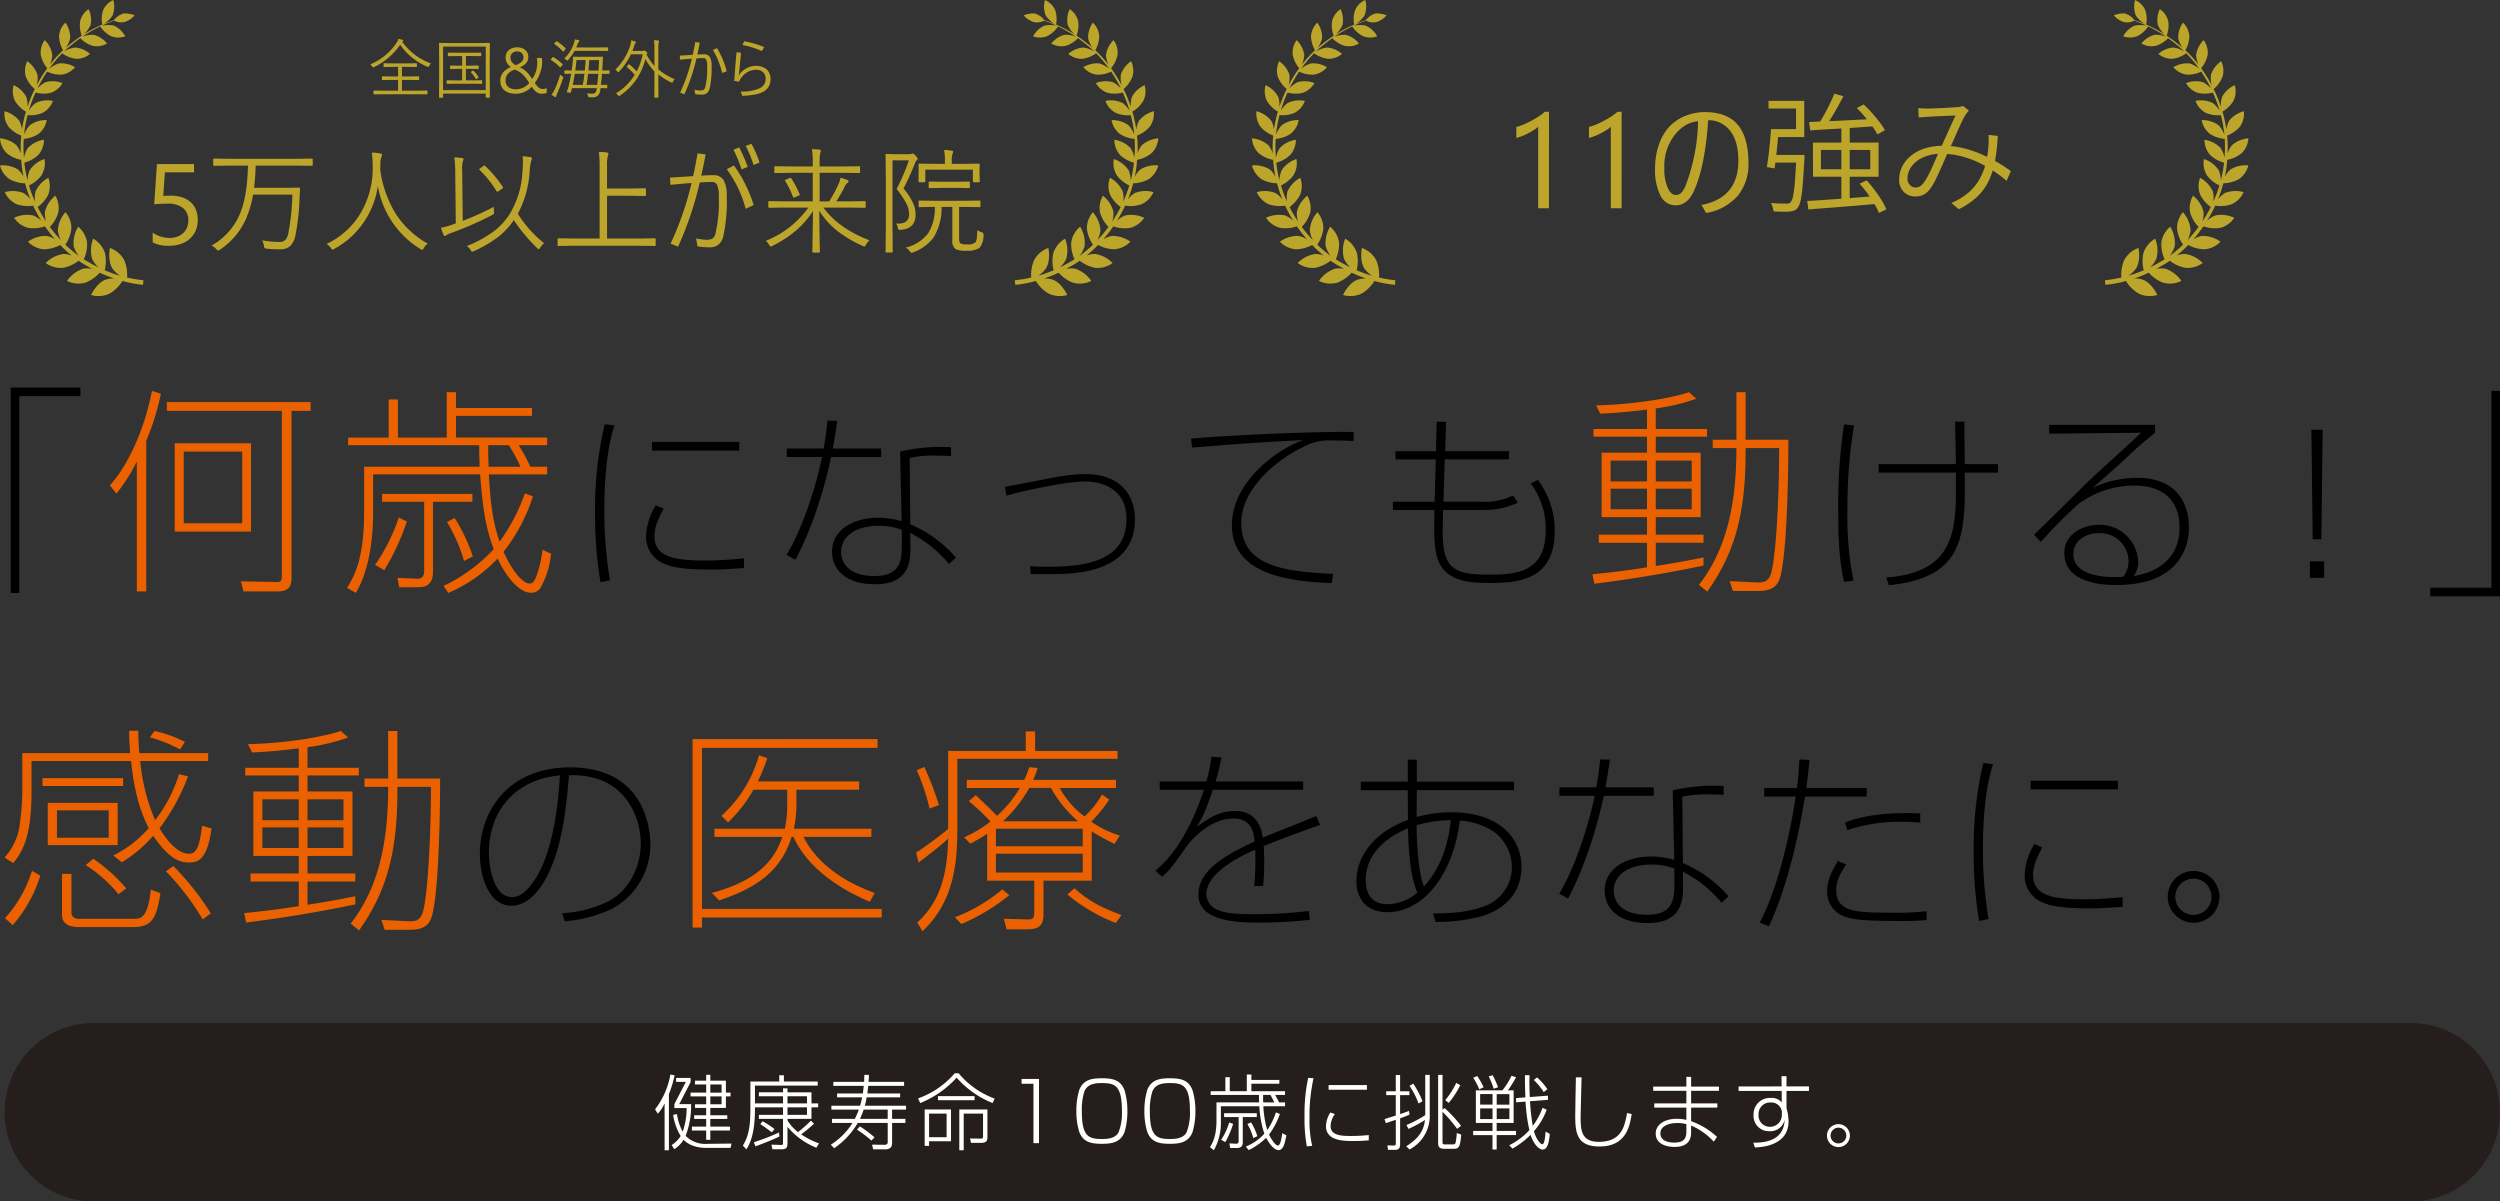
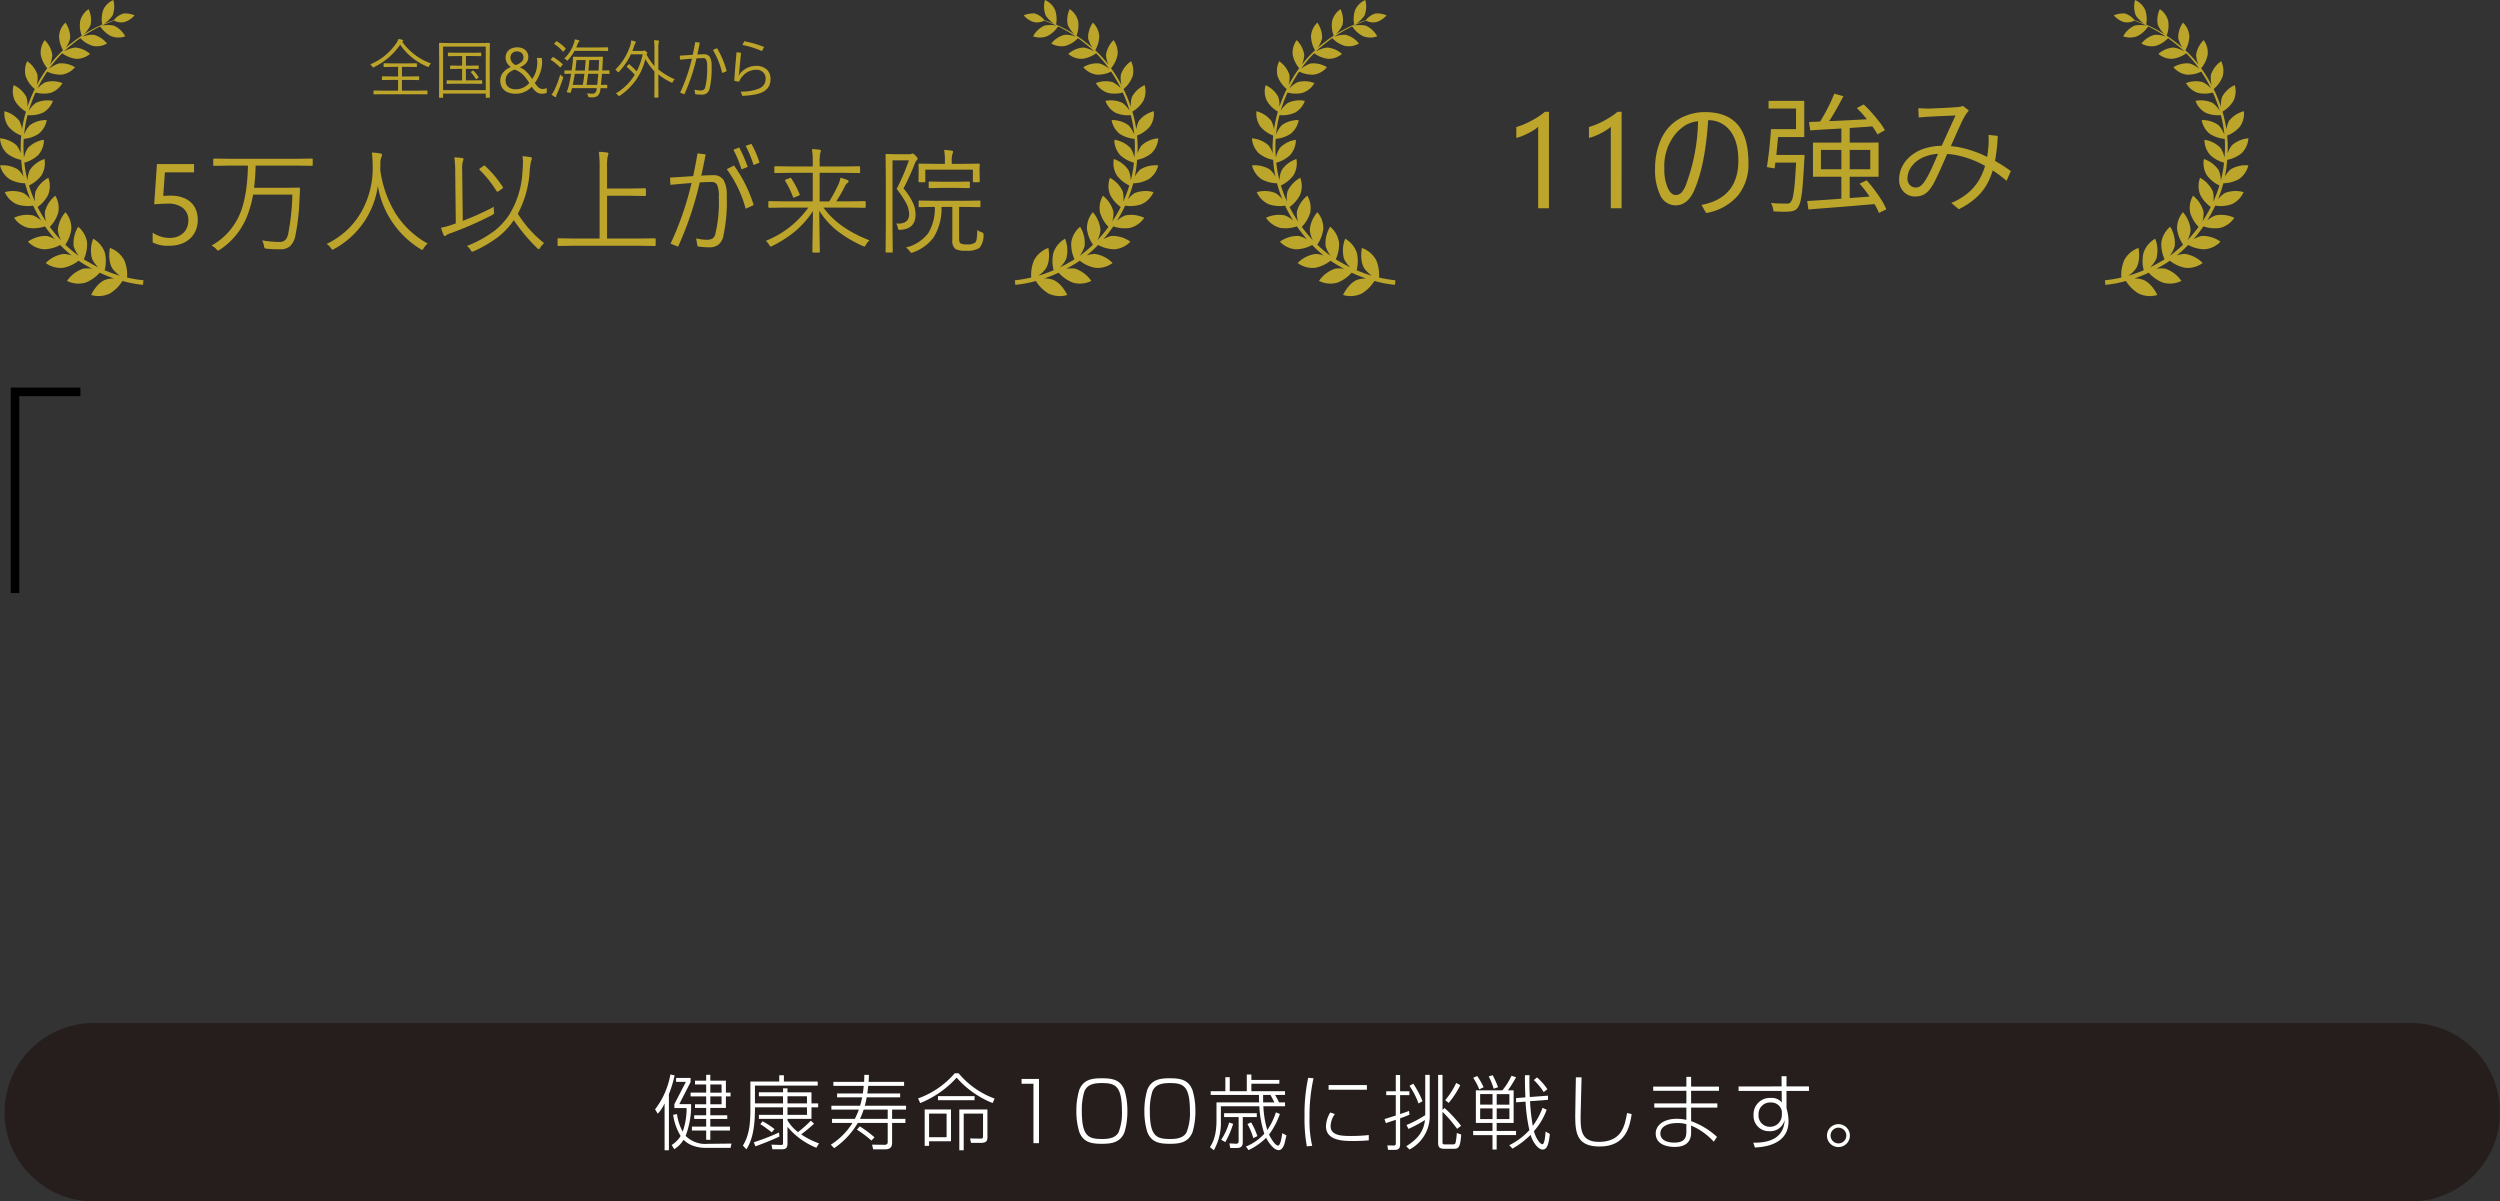
<svg xmlns="http://www.w3.org/2000/svg" width="545.15" height="261.994" viewBox="0 0 545.15 261.994">
  <rect x="0" y="0" width="545.15" height="261.994" fill="#333333" stroke="none" />
  <defs>
    <clipPath id="clip-path">
      <rect id="長方形_8" data-name="長方形 8" width="31.291" height="64.569" fill="#bba52a" />
    </clipPath>
    <clipPath id="clip-path-5">
-       <rect id="長方形_19731" data-name="長方形 19731" width="544.15" height="118.559" fill="none" />
-     </clipPath>
+       </clipPath>
    <clipPath id="clip-path-6">
      <rect id="長方形_19732" data-name="長方形 19732" width="544.15" height="38.916" fill="none" />
    </clipPath>
    <clipPath id="clip-path-7">
      <rect id="長方形_1" data-name="長方形 1" width="60" height="33" transform="translate(0 -0.228)" fill="#fff" />
    </clipPath>
  </defs>
  <g id="グループ_207" data-name="グループ 207" transform="translate(-78 -308.48)">
    <g id="グループ_14" data-name="グループ 14" transform="translate(78 308.48)">
      <g id="グループ_13" data-name="グループ 13" clip-path="url(#clip-path)">
        <path id="パス_52" data-name="パス 52" d="M27.713,60.518a8.231,8.231,0,0,0-.618-3.779,5.7,5.7,0,0,0-3.12-2.675s-.567,2.7.537,4.479a6.221,6.221,0,0,0,1.664,1.581,28.817,28.817,0,0,1-3.345-1.193,8.047,8.047,0,0,0,.052-3.769,5.592,5.592,0,0,0-2.557-3.112,6.974,6.974,0,0,0-.243,4.415,6.166,6.166,0,0,0,1.36,1.831c-.658-.32-1.334-.678-2.024-1.081q-.568-.309-1.141-.67a7.861,7.861,0,0,0,.709-3.666A5.476,5.476,0,0,0,17.05,49.44a6.83,6.83,0,0,0-.986,4.219,6.354,6.354,0,0,0,1.1,2.134,26.388,26.388,0,0,1-2.919-2.442,7.7,7.7,0,0,0,1.316-3.431,5.364,5.364,0,0,0-1.284-3.648,6.694,6.694,0,0,0-1.669,3.9,6.169,6.169,0,0,0,.676,2.208,30.5,30.5,0,0,1-2.416-2.909,7.564,7.564,0,0,0,1.822-3.056,5.259,5.259,0,0,0-.619-3.74A6.547,6.547,0,0,0,9.8,46.158a5.808,5.808,0,0,0,.246,2.134A31.022,31.022,0,0,1,8.2,45.139a7.412,7.412,0,0,0,2.3-2.655,5.154,5.154,0,0,0,.039-3.714,6.418,6.418,0,0,0-2.788,2.975,5.9,5.9,0,0,0-.115,2.211,28.7,28.7,0,0,1-1.317-3.513A7.245,7.245,0,0,0,9.03,38.255,5.056,5.056,0,0,0,9.7,34.676a6.291,6.291,0,0,0-3.2,2.4A6.021,6.021,0,0,0,6,39.328a26.247,26.247,0,0,1-.69-3.856,7.089,7.089,0,0,0,3.011-1.655,4.951,4.951,0,0,0,1.256-3.34A6.16,6.16,0,0,0,6.1,32.243a5.94,5.94,0,0,0-.869,2.109,25.778,25.778,0,0,1-.052-4.072A6.937,6.937,0,0,0,8.41,29.191a4.858,4.858,0,0,0,1.781-3.01,6.045,6.045,0,0,0-3.673,1.112,6.169,6.169,0,0,0-1.266,2.045A28.343,28.343,0,0,1,6.01,25.1a6.811,6.811,0,0,0,3.3-.5A4.761,4.761,0,0,0,11.541,22a5.924,5.924,0,0,0-3.735.45,5.9,5.9,0,0,0-1.529,1.7,30.754,30.754,0,0,1,1.477-3.976,6.659,6.659,0,0,0,3.266.077,4.66,4.66,0,0,0,2.6-2.131,5.8,5.8,0,0,0-3.681-.2,5.8,5.8,0,0,0-1.78,1.38,30.782,30.782,0,0,1,2.133-3.687,6.511,6.511,0,0,0,3.194.658,4.568,4.568,0,0,0,2.867-1.616,5.68,5.68,0,0,0-3.516-.821A6.1,6.1,0,0,0,10.717,15a27.036,27.036,0,0,1,2.847-3.391,6.343,6.343,0,0,0,3.02,1.215,4.48,4.48,0,0,0,3.045-1.07,5.577,5.577,0,0,0-3.256-1.391,6.349,6.349,0,0,0-2.417.86,21.29,21.29,0,0,1,1.68-1.458c.635-.529,1.262-1.007,1.879-1.445a6.226,6.226,0,0,0,2.7,1.68,4.389,4.389,0,0,0,3.119-.516,5.472,5.472,0,0,0-2.906-1.9A6.179,6.179,0,0,0,17.979,8a29.671,29.671,0,0,1,3.885-2.247,6.045,6.045,0,0,0,2.35,2.128,4.3,4.3,0,0,0,3.1.034A5.368,5.368,0,0,0,24.83,5.589a6.513,6.513,0,0,0-2.648.012,28.289,28.289,0,0,1,2.707-1.1,3.294,3.294,0,0,0,2.332.284,4.686,4.686,0,0,0,2.134-1.452A5.973,5.973,0,0,0,27,2.923a4.138,4.138,0,0,0-2.177,1.486c-.609.192-1.337.446-2.156.785a6.37,6.37,0,0,0,1.871-1.8A5.361,5.361,0,0,0,24.715,0a4.3,4.3,0,0,0-2.208,2.174,6.069,6.069,0,0,0-.21,3.179,28.892,28.892,0,0,0-4.012,2.129A6.215,6.215,0,0,0,19.75,5.438a5.461,5.461,0,0,0-.429-3.443A4.39,4.39,0,0,0,17.488,4.57a6.186,6.186,0,0,0,.342,3.207c-.78.515-1.582,1.094-2.4,1.75-.361.272-.721.565-1.078.874A5.8,5.8,0,0,0,15.3,8.322a5.581,5.581,0,0,0-1.041-3.384A4.477,4.477,0,0,0,12.881,7.85a6.379,6.379,0,0,0,.869,3.1,26.3,26.3,0,0,0-2.887,3.184,5.745,5.745,0,0,0,.545-2.161A5.7,5.7,0,0,0,9.759,8.751a4.567,4.567,0,0,0-.875,3.173A6.5,6.5,0,0,0,10.3,14.876,30.948,30.948,0,0,0,7.986,18.61a5.928,5.928,0,0,0,.179-2.321,5.812,5.812,0,0,0-2.225-2.94,4.665,4.665,0,0,0-.318,3.344,6.617,6.617,0,0,0,1.958,2.72,31.2,31.2,0,0,0-1.6,3.9,5.727,5.727,0,0,0-.241-2.19,5.928,5.928,0,0,0-2.757-2.56,4.756,4.756,0,0,0,.273,3.416,6.779,6.779,0,0,0,2.4,2.364,29.041,29.041,0,0,0-.855,3.9,5.39,5.39,0,0,0-.594-1.907A6.052,6.052,0,0,0,.987,24.252a4.853,4.853,0,0,0,.879,3.384,6.967,6.967,0,0,0,2.771,1.927,26.784,26.784,0,0,0-.107,3.9,5.434,5.434,0,0,0-.923-1.776A6.177,6.177,0,0,0,0,30.165a4.952,4.952,0,0,0,1.482,3.247A7.09,7.09,0,0,0,4.624,34.86a26.647,26.647,0,0,0,.5,3.667,5.447,5.447,0,0,0-1.212-1.569,6.3,6.3,0,0,0-3.9-.891,5.054,5.054,0,0,0,2.067,3,7.243,7.243,0,0,0,3.385.9,28.967,28.967,0,0,0,1.175,3.512,5.636,5.636,0,0,0-1.515-1.386,6.427,6.427,0,0,0-4.073-.2A5.154,5.154,0,0,0,3.657,44.54a7.416,7.416,0,0,0,3.57.3A31.271,31.271,0,0,0,9,48.119a5.768,5.768,0,0,0-1.8-1.147,6.558,6.558,0,0,0-4.129.516,5.267,5.267,0,0,0,3.089,2.2A7.557,7.557,0,0,0,9.8,49.357,31.467,31.467,0,0,0,12,52.184a5.562,5.562,0,0,0-1.844-.738A6.7,6.7,0,0,0,6.093,52.7a5.376,5.376,0,0,0,3.494,1.662,7.724,7.724,0,0,0,3.537-.943,28.126,28.126,0,0,0,2.516,2.31,5.33,5.33,0,0,0-1.813-.354A6.832,6.832,0,0,0,9.97,57.35a5.481,5.481,0,0,0,3.807,1.05,7.9,7.9,0,0,0,3.358-1.549,21.449,21.449,0,0,0,1.826,1.135q.578.345,1.143.648a5.6,5.6,0,0,0-1.965-.048,6.972,6.972,0,0,0-3.526,2.667,5.592,5.592,0,0,0,4.011.382,8.046,8.046,0,0,0,3.12-2.176,30.117,30.117,0,0,0,3.136,1.26,5.653,5.653,0,0,0-1.947.3c-1.939.788-3.07,3.306-3.07,3.306a5.7,5.7,0,0,0,4.1-.328A8.2,8.2,0,0,0,26.7,61.268a25.742,25.742,0,0,0,4.485.844l.05-.5.051-.5a26.127,26.127,0,0,1-3.578-.6" transform="translate(0 0.001)" fill="#bba52a" />
      </g>
    </g>
    <g id="グループ_17" data-name="グループ 17" transform="translate(351 308.48)">
      <g id="グループ_13-2" data-name="グループ 13" clip-path="url(#clip-path)">
        <path id="パス_52-2" data-name="パス 52" d="M27.713,60.518a8.231,8.231,0,0,0-.618-3.779,5.7,5.7,0,0,0-3.12-2.675s-.567,2.7.537,4.479a6.221,6.221,0,0,0,1.664,1.581,28.817,28.817,0,0,1-3.345-1.193,8.047,8.047,0,0,0,.052-3.769,5.592,5.592,0,0,0-2.557-3.112,6.974,6.974,0,0,0-.243,4.415,6.166,6.166,0,0,0,1.36,1.831c-.658-.32-1.334-.678-2.024-1.081q-.568-.309-1.141-.67a7.861,7.861,0,0,0,.709-3.666A5.476,5.476,0,0,0,17.05,49.44a6.83,6.83,0,0,0-.986,4.219,6.354,6.354,0,0,0,1.1,2.134,26.388,26.388,0,0,1-2.919-2.442,7.7,7.7,0,0,0,1.316-3.431,5.364,5.364,0,0,0-1.284-3.648,6.694,6.694,0,0,0-1.669,3.9,6.169,6.169,0,0,0,.676,2.208,30.5,30.5,0,0,1-2.416-2.909,7.564,7.564,0,0,0,1.822-3.056,5.259,5.259,0,0,0-.619-3.74A6.547,6.547,0,0,0,9.8,46.158a5.808,5.808,0,0,0,.246,2.134A31.022,31.022,0,0,1,8.2,45.139a7.412,7.412,0,0,0,2.3-2.655,5.154,5.154,0,0,0,.039-3.714,6.418,6.418,0,0,0-2.788,2.975,5.9,5.9,0,0,0-.115,2.211,28.7,28.7,0,0,1-1.317-3.513A7.245,7.245,0,0,0,9.03,38.255,5.056,5.056,0,0,0,9.7,34.676a6.291,6.291,0,0,0-3.2,2.4A6.021,6.021,0,0,0,6,39.328a26.247,26.247,0,0,1-.69-3.856,7.089,7.089,0,0,0,3.011-1.655,4.951,4.951,0,0,0,1.256-3.34A6.16,6.16,0,0,0,6.1,32.243a5.94,5.94,0,0,0-.869,2.109,25.778,25.778,0,0,1-.052-4.072A6.937,6.937,0,0,0,8.41,29.191a4.858,4.858,0,0,0,1.781-3.01,6.045,6.045,0,0,0-3.673,1.112,6.169,6.169,0,0,0-1.266,2.045A28.343,28.343,0,0,1,6.01,25.1a6.811,6.811,0,0,0,3.3-.5A4.761,4.761,0,0,0,11.541,22a5.924,5.924,0,0,0-3.735.45,5.9,5.9,0,0,0-1.529,1.7,30.754,30.754,0,0,1,1.477-3.976,6.659,6.659,0,0,0,3.266.077,4.66,4.66,0,0,0,2.6-2.131,5.8,5.8,0,0,0-3.681-.2,5.8,5.8,0,0,0-1.78,1.38,30.782,30.782,0,0,1,2.133-3.687,6.511,6.511,0,0,0,3.194.658,4.568,4.568,0,0,0,2.867-1.616,5.68,5.68,0,0,0-3.516-.821A6.1,6.1,0,0,0,10.717,15a27.036,27.036,0,0,1,2.847-3.391,6.343,6.343,0,0,0,3.02,1.215,4.48,4.48,0,0,0,3.045-1.07,5.577,5.577,0,0,0-3.256-1.391,6.349,6.349,0,0,0-2.417.86,21.29,21.29,0,0,1,1.68-1.458c.635-.529,1.262-1.007,1.879-1.445a6.226,6.226,0,0,0,2.7,1.68,4.389,4.389,0,0,0,3.119-.516,5.472,5.472,0,0,0-2.906-1.9A6.179,6.179,0,0,0,17.979,8a29.671,29.671,0,0,1,3.885-2.247,6.045,6.045,0,0,0,2.35,2.128,4.3,4.3,0,0,0,3.1.034A5.368,5.368,0,0,0,24.83,5.589a6.513,6.513,0,0,0-2.648.012,28.289,28.289,0,0,1,2.707-1.1,3.294,3.294,0,0,0,2.332.284,4.686,4.686,0,0,0,2.134-1.452A5.973,5.973,0,0,0,27,2.923a4.138,4.138,0,0,0-2.177,1.486c-.609.192-1.337.446-2.156.785a6.37,6.37,0,0,0,1.871-1.8A5.361,5.361,0,0,0,24.715,0a4.3,4.3,0,0,0-2.208,2.174,6.069,6.069,0,0,0-.21,3.179,28.892,28.892,0,0,0-4.012,2.129A6.215,6.215,0,0,0,19.75,5.438a5.461,5.461,0,0,0-.429-3.443A4.39,4.39,0,0,0,17.488,4.57a6.186,6.186,0,0,0,.342,3.207c-.78.515-1.582,1.094-2.4,1.75-.361.272-.721.565-1.078.874A5.8,5.8,0,0,0,15.3,8.322a5.581,5.581,0,0,0-1.041-3.384A4.477,4.477,0,0,0,12.881,7.85a6.379,6.379,0,0,0,.869,3.1,26.3,26.3,0,0,0-2.887,3.184,5.745,5.745,0,0,0,.545-2.161A5.7,5.7,0,0,0,9.759,8.751a4.567,4.567,0,0,0-.875,3.173A6.5,6.5,0,0,0,10.3,14.876,30.948,30.948,0,0,0,7.986,18.61a5.928,5.928,0,0,0,.179-2.321,5.812,5.812,0,0,0-2.225-2.94,4.665,4.665,0,0,0-.318,3.344,6.617,6.617,0,0,0,1.958,2.72,31.2,31.2,0,0,0-1.6,3.9,5.727,5.727,0,0,0-.241-2.19,5.928,5.928,0,0,0-2.757-2.56,4.756,4.756,0,0,0,.273,3.416,6.779,6.779,0,0,0,2.4,2.364,29.041,29.041,0,0,0-.855,3.9,5.39,5.39,0,0,0-.594-1.907A6.052,6.052,0,0,0,.987,24.252a4.853,4.853,0,0,0,.879,3.384,6.967,6.967,0,0,0,2.771,1.927,26.784,26.784,0,0,0-.107,3.9,5.434,5.434,0,0,0-.923-1.776A6.177,6.177,0,0,0,0,30.165a4.952,4.952,0,0,0,1.482,3.247A7.09,7.09,0,0,0,4.624,34.86a26.647,26.647,0,0,0,.5,3.667,5.447,5.447,0,0,0-1.212-1.569,6.3,6.3,0,0,0-3.9-.891,5.054,5.054,0,0,0,2.067,3,7.243,7.243,0,0,0,3.385.9,28.967,28.967,0,0,0,1.175,3.512,5.636,5.636,0,0,0-1.515-1.386,6.427,6.427,0,0,0-4.073-.2A5.154,5.154,0,0,0,3.657,44.54a7.416,7.416,0,0,0,3.57.3A31.271,31.271,0,0,0,9,48.119a5.768,5.768,0,0,0-1.8-1.147,6.558,6.558,0,0,0-4.129.516,5.267,5.267,0,0,0,3.089,2.2A7.557,7.557,0,0,0,9.8,49.357,31.467,31.467,0,0,0,12,52.184a5.562,5.562,0,0,0-1.844-.738A6.7,6.7,0,0,0,6.093,52.7a5.376,5.376,0,0,0,3.494,1.662,7.724,7.724,0,0,0,3.537-.943,28.126,28.126,0,0,0,2.516,2.31,5.33,5.33,0,0,0-1.813-.354A6.832,6.832,0,0,0,9.97,57.35a5.481,5.481,0,0,0,3.807,1.05,7.9,7.9,0,0,0,3.358-1.549,21.449,21.449,0,0,0,1.826,1.135q.578.345,1.143.648a5.6,5.6,0,0,0-1.965-.048,6.972,6.972,0,0,0-3.526,2.667,5.592,5.592,0,0,0,4.011.382,8.046,8.046,0,0,0,3.12-2.176,30.117,30.117,0,0,0,3.136,1.26,5.653,5.653,0,0,0-1.947.3c-1.939.788-3.07,3.306-3.07,3.306a5.7,5.7,0,0,0,4.1-.328A8.2,8.2,0,0,0,26.7,61.268a25.742,25.742,0,0,0,4.485.844l.05-.5.051-.5a26.127,26.127,0,0,1-3.578-.6" transform="translate(0 0.001)" fill="#bba52a" />
      </g>
    </g>
    <g id="グループ_15" data-name="グループ 15" transform="translate(299.291 308.48)">
      <g id="グループ_13-3" data-name="グループ 13" clip-path="url(#clip-path)">
        <path id="パス_52-3" data-name="パス 52" d="M3.578,60.518a8.231,8.231,0,0,1,.622-3.78,5.7,5.7,0,0,1,3.12-2.675s.567,2.7-.537,4.479a6.222,6.222,0,0,1-1.664,1.581,28.819,28.819,0,0,0,3.34-1.193,8.047,8.047,0,0,1-.052-3.769,5.592,5.592,0,0,1,2.557-3.112,6.974,6.974,0,0,1,.243,4.415,6.166,6.166,0,0,1-1.36,1.831c.658-.32,1.334-.678,2.024-1.081q.568-.309,1.141-.67a7.861,7.861,0,0,1-.709-3.666,5.476,5.476,0,0,1,1.937-3.439,6.83,6.83,0,0,1,.986,4.219,6.354,6.354,0,0,1-1.1,2.134,26.386,26.386,0,0,0,2.919-2.442,7.7,7.7,0,0,1-1.316-3.431,5.364,5.364,0,0,1,1.284-3.648,6.694,6.694,0,0,1,1.669,3.9,6.169,6.169,0,0,1-.676,2.208,30.5,30.5,0,0,0,2.416-2.909A7.564,7.564,0,0,1,18.6,46.414a5.259,5.259,0,0,1,.619-3.74A6.547,6.547,0,0,1,21.5,46.157a5.808,5.808,0,0,1-.246,2.134,31.023,31.023,0,0,0,1.833-3.153,7.412,7.412,0,0,1-2.3-2.655,5.154,5.154,0,0,1-.039-3.714,6.418,6.418,0,0,1,2.788,2.975,5.9,5.9,0,0,1,.115,2.211,28.7,28.7,0,0,0,1.317-3.513,7.245,7.245,0,0,1-2.711-2.188,5.056,5.056,0,0,1-.671-3.579,6.291,6.291,0,0,1,3.2,2.4,6.021,6.021,0,0,1,.5,2.252,26.246,26.246,0,0,0,.69-3.856,7.089,7.089,0,0,1-3.011-1.655,4.951,4.951,0,0,1-1.256-3.34,6.16,6.16,0,0,1,3.493,1.77,5.94,5.94,0,0,1,.869,2.109,25.778,25.778,0,0,0,.052-4.072,6.937,6.937,0,0,1-3.235-1.089,4.858,4.858,0,0,1-1.781-3.01A6.045,6.045,0,0,1,24.78,27.3a6.169,6.169,0,0,1,1.266,2.045,28.343,28.343,0,0,0-.758-4.24,6.811,6.811,0,0,1-3.3-.5A4.761,4.761,0,0,1,19.757,22a5.924,5.924,0,0,1,3.735.45,5.9,5.9,0,0,1,1.529,1.7,30.753,30.753,0,0,0-1.477-3.976,6.659,6.659,0,0,1-3.266.077,4.66,4.66,0,0,1-2.6-2.131,5.8,5.8,0,0,1,3.681-.2A5.8,5.8,0,0,1,23.131,19.3,30.781,30.781,0,0,0,21,15.613a6.511,6.511,0,0,1-3.194.658,4.568,4.568,0,0,1-2.867-1.616,5.68,5.68,0,0,1,3.516-.821A6.1,6.1,0,0,1,20.574,15a27.036,27.036,0,0,0-2.847-3.391,6.343,6.343,0,0,1-3.02,1.215,4.48,4.48,0,0,1-3.045-1.07,5.577,5.577,0,0,1,3.256-1.391,6.349,6.349,0,0,1,2.417.86,21.289,21.289,0,0,0-1.68-1.458c-.635-.529-1.262-1.007-1.879-1.445a6.226,6.226,0,0,1-2.7,1.68,4.389,4.389,0,0,1-3.119-.516,5.472,5.472,0,0,1,2.906-1.9A6.179,6.179,0,0,1,13.312,8,29.671,29.671,0,0,0,9.428,5.752,6.045,6.045,0,0,1,7.078,7.88a4.3,4.3,0,0,1-3.1.034A5.368,5.368,0,0,1,6.46,5.589,6.513,6.513,0,0,1,9.109,5.6,28.288,28.288,0,0,0,6.4,4.507a3.294,3.294,0,0,1-2.332.284A4.686,4.686,0,0,1,1.936,3.339a5.973,5.973,0,0,1,2.35-.416A4.138,4.138,0,0,1,6.463,4.409c.609.192,1.337.446,2.156.785A6.37,6.37,0,0,1,6.749,3.4,5.361,5.361,0,0,1,6.576,0,4.3,4.3,0,0,1,8.784,2.173a6.069,6.069,0,0,1,.21,3.179,28.892,28.892,0,0,1,4.012,2.129A6.216,6.216,0,0,1,11.54,5.437a5.461,5.461,0,0,1,.429-3.443A4.39,4.39,0,0,1,13.8,4.57a6.186,6.186,0,0,1-.342,3.207c.78.515,1.582,1.094,2.4,1.75.361.272.721.565,1.078.874a5.8,5.8,0,0,1-.952-2.079,5.581,5.581,0,0,1,1.041-3.384A4.477,4.477,0,0,1,18.41,7.85a6.379,6.379,0,0,1-.869,3.095,26.294,26.294,0,0,1,2.887,3.184,5.745,5.745,0,0,1-.545-2.161,5.7,5.7,0,0,1,1.648-3.216,4.567,4.567,0,0,1,.875,3.173,6.5,6.5,0,0,1-1.418,2.951A30.947,30.947,0,0,1,23.3,18.609a5.928,5.928,0,0,1-.179-2.321,5.812,5.812,0,0,1,2.225-2.94,4.665,4.665,0,0,1,.318,3.344,6.617,6.617,0,0,1-1.957,2.721,31.2,31.2,0,0,1,1.6,3.9,5.727,5.727,0,0,1,.241-2.19,5.928,5.928,0,0,1,2.757-2.56,4.756,4.756,0,0,1-.273,3.416,6.779,6.779,0,0,1-2.4,2.364,29.039,29.039,0,0,1,.858,3.895,5.39,5.39,0,0,1,.594-1.907A6.052,6.052,0,0,1,30.3,24.252a4.853,4.853,0,0,1-.879,3.384,6.967,6.967,0,0,1-2.771,1.927,26.784,26.784,0,0,1,.107,3.9,5.434,5.434,0,0,1,.923-1.776,6.177,6.177,0,0,1,3.607-1.524,4.952,4.952,0,0,1-1.482,3.247,7.09,7.09,0,0,1-3.142,1.448,26.647,26.647,0,0,1-.5,3.667,5.447,5.447,0,0,1,1.212-1.569,6.3,6.3,0,0,1,3.9-.891,5.054,5.054,0,0,1-2.067,3,7.243,7.243,0,0,1-3.385.9,28.966,28.966,0,0,1-1.175,3.512,5.636,5.636,0,0,1,1.515-1.386,6.427,6.427,0,0,1,4.073-.2,5.154,5.154,0,0,1-2.606,2.647,7.416,7.416,0,0,1-3.57.3,31.271,31.271,0,0,1-1.775,3.286,5.768,5.768,0,0,1,1.8-1.147,6.558,6.558,0,0,1,4.129.516,5.267,5.267,0,0,1-3.089,2.2,7.557,7.557,0,0,1-3.643-.331A31.467,31.467,0,0,1,19.3,52.184a5.563,5.563,0,0,1,1.844-.738A6.7,6.7,0,0,1,25.2,52.7a5.376,5.376,0,0,1-3.5,1.658,7.724,7.724,0,0,1-3.537-.943,28.128,28.128,0,0,1-2.516,2.31,5.329,5.329,0,0,1,1.813-.354,6.832,6.832,0,0,1,3.857,1.975,5.481,5.481,0,0,1-3.8,1.054,7.9,7.9,0,0,1-3.358-1.549,21.449,21.449,0,0,1-1.826,1.135q-.578.345-1.143.648a5.6,5.6,0,0,1,1.965-.048,6.972,6.972,0,0,1,3.526,2.667,5.592,5.592,0,0,1-4.011.382,8.046,8.046,0,0,1-3.12-2.176,30.115,30.115,0,0,1-3.136,1.26,5.653,5.653,0,0,1,1.947.3c1.939.788,3.07,3.306,3.07,3.306A5.7,5.7,0,0,1,7.33,64a8.2,8.2,0,0,1-2.744-2.728,25.741,25.741,0,0,1-4.486.84l-.05-.5-.05-.5a26.128,26.128,0,0,0,3.578-.6" transform="translate(0 0.001)" fill="#bba52a" />
      </g>
    </g>
    <g id="グループ_16" data-name="グループ 16" transform="translate(537 308.48)">
      <g id="グループ_13-4" data-name="グループ 13" clip-path="url(#clip-path)">
        <path id="パス_52-4" data-name="パス 52" d="M3.578,60.518a8.231,8.231,0,0,1,.622-3.78,5.7,5.7,0,0,1,3.12-2.675s.567,2.7-.537,4.479a6.222,6.222,0,0,1-1.664,1.581,28.819,28.819,0,0,0,3.34-1.193,8.047,8.047,0,0,1-.052-3.769,5.592,5.592,0,0,1,2.557-3.112,6.974,6.974,0,0,1,.243,4.415,6.166,6.166,0,0,1-1.36,1.831c.658-.32,1.334-.678,2.024-1.081q.568-.309,1.141-.67a7.861,7.861,0,0,1-.709-3.666,5.476,5.476,0,0,1,1.937-3.439,6.83,6.83,0,0,1,.986,4.219,6.354,6.354,0,0,1-1.1,2.134,26.386,26.386,0,0,0,2.919-2.442,7.7,7.7,0,0,1-1.316-3.431,5.364,5.364,0,0,1,1.284-3.648,6.694,6.694,0,0,1,1.669,3.9,6.169,6.169,0,0,1-.676,2.208,30.5,30.5,0,0,0,2.416-2.909A7.564,7.564,0,0,1,18.6,46.414a5.259,5.259,0,0,1,.619-3.74A6.547,6.547,0,0,1,21.5,46.157a5.808,5.808,0,0,1-.246,2.134,31.023,31.023,0,0,0,1.833-3.153,7.412,7.412,0,0,1-2.3-2.655,5.154,5.154,0,0,1-.039-3.714,6.418,6.418,0,0,1,2.788,2.975,5.9,5.9,0,0,1,.115,2.211,28.7,28.7,0,0,0,1.317-3.513,7.245,7.245,0,0,1-2.711-2.188,5.056,5.056,0,0,1-.671-3.579,6.291,6.291,0,0,1,3.2,2.4,6.021,6.021,0,0,1,.5,2.252,26.246,26.246,0,0,0,.69-3.856,7.089,7.089,0,0,1-3.011-1.655,4.951,4.951,0,0,1-1.256-3.34,6.16,6.16,0,0,1,3.493,1.77,5.94,5.94,0,0,1,.869,2.109,25.778,25.778,0,0,0,.052-4.072,6.937,6.937,0,0,1-3.235-1.089,4.858,4.858,0,0,1-1.781-3.01A6.045,6.045,0,0,1,24.78,27.3a6.169,6.169,0,0,1,1.266,2.045,28.343,28.343,0,0,0-.758-4.24,6.811,6.811,0,0,1-3.3-.5A4.761,4.761,0,0,1,19.757,22a5.924,5.924,0,0,1,3.735.45,5.9,5.9,0,0,1,1.529,1.7,30.753,30.753,0,0,0-1.477-3.976,6.659,6.659,0,0,1-3.266.077,4.66,4.66,0,0,1-2.6-2.131,5.8,5.8,0,0,1,3.681-.2A5.8,5.8,0,0,1,23.131,19.3,30.781,30.781,0,0,0,21,15.613a6.511,6.511,0,0,1-3.194.658,4.568,4.568,0,0,1-2.867-1.616,5.68,5.68,0,0,1,3.516-.821A6.1,6.1,0,0,1,20.574,15a27.036,27.036,0,0,0-2.847-3.391,6.343,6.343,0,0,1-3.02,1.215,4.48,4.48,0,0,1-3.045-1.07,5.577,5.577,0,0,1,3.256-1.391,6.349,6.349,0,0,1,2.417.86,21.289,21.289,0,0,0-1.68-1.458c-.635-.529-1.262-1.007-1.879-1.445a6.226,6.226,0,0,1-2.7,1.68,4.389,4.389,0,0,1-3.119-.516,5.472,5.472,0,0,1,2.906-1.9A6.179,6.179,0,0,1,13.312,8,29.671,29.671,0,0,0,9.428,5.752,6.045,6.045,0,0,1,7.078,7.88a4.3,4.3,0,0,1-3.1.034A5.368,5.368,0,0,1,6.46,5.589,6.513,6.513,0,0,1,9.109,5.6,28.288,28.288,0,0,0,6.4,4.507a3.294,3.294,0,0,1-2.332.284A4.686,4.686,0,0,1,1.936,3.339a5.973,5.973,0,0,1,2.35-.416A4.138,4.138,0,0,1,6.463,4.409c.609.192,1.337.446,2.156.785A6.37,6.37,0,0,1,6.749,3.4,5.361,5.361,0,0,1,6.576,0,4.3,4.3,0,0,1,8.784,2.173a6.069,6.069,0,0,1,.21,3.179,28.892,28.892,0,0,1,4.012,2.129A6.216,6.216,0,0,1,11.54,5.437a5.461,5.461,0,0,1,.429-3.443A4.39,4.39,0,0,1,13.8,4.57a6.186,6.186,0,0,1-.342,3.207c.78.515,1.582,1.094,2.4,1.75.361.272.721.565,1.078.874a5.8,5.8,0,0,1-.952-2.079,5.581,5.581,0,0,1,1.041-3.384A4.477,4.477,0,0,1,18.41,7.85a6.379,6.379,0,0,1-.869,3.095,26.294,26.294,0,0,1,2.887,3.184,5.745,5.745,0,0,1-.545-2.161,5.7,5.7,0,0,1,1.648-3.216,4.567,4.567,0,0,1,.875,3.173,6.5,6.5,0,0,1-1.418,2.951A30.947,30.947,0,0,1,23.3,18.609a5.928,5.928,0,0,1-.179-2.321,5.812,5.812,0,0,1,2.225-2.94,4.665,4.665,0,0,1,.318,3.344,6.617,6.617,0,0,1-1.957,2.721,31.2,31.2,0,0,1,1.6,3.9,5.727,5.727,0,0,1,.241-2.19,5.928,5.928,0,0,1,2.757-2.56,4.756,4.756,0,0,1-.273,3.416,6.779,6.779,0,0,1-2.4,2.364,29.039,29.039,0,0,1,.858,3.895,5.39,5.39,0,0,1,.594-1.907A6.052,6.052,0,0,1,30.3,24.252a4.853,4.853,0,0,1-.879,3.384,6.967,6.967,0,0,1-2.771,1.927,26.784,26.784,0,0,1,.107,3.9,5.434,5.434,0,0,1,.923-1.776,6.177,6.177,0,0,1,3.607-1.524,4.952,4.952,0,0,1-1.482,3.247,7.09,7.09,0,0,1-3.142,1.448,26.647,26.647,0,0,1-.5,3.667,5.447,5.447,0,0,1,1.212-1.569,6.3,6.3,0,0,1,3.9-.891,5.054,5.054,0,0,1-2.067,3,7.243,7.243,0,0,1-3.385.9,28.966,28.966,0,0,1-1.175,3.512,5.636,5.636,0,0,1,1.515-1.386,6.427,6.427,0,0,1,4.073-.2,5.154,5.154,0,0,1-2.606,2.647,7.416,7.416,0,0,1-3.57.3,31.271,31.271,0,0,1-1.775,3.286,5.768,5.768,0,0,1,1.8-1.147,6.558,6.558,0,0,1,4.129.516,5.267,5.267,0,0,1-3.089,2.2,7.557,7.557,0,0,1-3.643-.331A31.467,31.467,0,0,1,19.3,52.184a5.563,5.563,0,0,1,1.844-.738A6.7,6.7,0,0,1,25.2,52.7a5.376,5.376,0,0,1-3.5,1.658,7.724,7.724,0,0,1-3.537-.943,28.128,28.128,0,0,1-2.516,2.31,5.329,5.329,0,0,1,1.813-.354,6.832,6.832,0,0,1,3.857,1.975,5.481,5.481,0,0,1-3.8,1.054,7.9,7.9,0,0,1-3.358-1.549,21.449,21.449,0,0,1-1.826,1.135q-.578.345-1.143.648a5.6,5.6,0,0,1,1.965-.048,6.972,6.972,0,0,1,3.526,2.667,5.592,5.592,0,0,1-4.011.382,8.046,8.046,0,0,1-3.12-2.176,30.115,30.115,0,0,1-3.136,1.26,5.653,5.653,0,0,1,1.947.3c1.939.788,3.07,3.306,3.07,3.306A5.7,5.7,0,0,1,7.33,64a8.2,8.2,0,0,1-2.744-2.728,25.741,25.741,0,0,1-4.486.84l-.05-.5-.05-.5a26.128,26.128,0,0,0,3.578-.6" transform="translate(0 0.001)" fill="#bba52a" />
      </g>
    </g>
    <path id="パス_427" data-name="パス 427" d="M11.829-5.347a5.892,5.892,0,0,1-.439,2.319,5.071,5.071,0,0,1-1.251,1.782A5.6,5.6,0,0,1,8.179-.1,7.662,7.662,0,0,1,5.628.3,7.048,7.048,0,0,1,2-.427V-2.551A6.666,6.666,0,0,0,5.652-1.4a4.939,4.939,0,0,0,1.715-.281,3.811,3.811,0,0,0,1.3-.781A3.345,3.345,0,0,0,9.491-3.67a4.091,4.091,0,0,0,.287-1.55A3.321,3.321,0,0,0,8.63-7.9,5.032,5.032,0,0,0,5.3-8.875q-.354,0-.745.012t-.781.031q-.391.018-.763.043t-.677.061l.6-8.777h8.093V-15.7H4.663l-.354,5.139q.391-.024.83-.043t.781-.018a7.856,7.856,0,0,1,2.49.366A5.276,5.276,0,0,1,10.272-9.21a4.376,4.376,0,0,1,1.16,1.66,5.839,5.839,0,0,1,.4,2.2ZM36.9-17.322a.173.173,0,0,1-.048.152.173.173,0,0,1-.152.048l-3.271-.049H24.451a44.533,44.533,0,0,1-.342,4.846h6.75l3.052-.049a.194.194,0,0,1,.165.055.194.194,0,0,1,.055.165l-.122,2.527a46.866,46.866,0,0,1-.879,7.654,4.258,4.258,0,0,1-1.2,2.4,3.2,3.2,0,0,1-2.124.647A28.217,28.217,0,0,1,26.88.952a.875.875,0,0,1-.464-.134,1.3,1.3,0,0,1-.134-.439,5.716,5.716,0,0,0-.4-1.257,21.567,21.567,0,0,0,3.772.354,1.686,1.686,0,0,0,1.367-.537,3.2,3.2,0,0,0,.562-1.392,50.827,50.827,0,0,0,.879-8.4H23.9a22.871,22.871,0,0,1-1.575,5.347A15.637,15.637,0,0,1,16.6,1.2a1.852,1.852,0,0,1-.342.171q-.122,0-.378-.33A3.3,3.3,0,0,0,14.83.272a14.24,14.24,0,0,0,6.03-6.543q1.77-3.857,1.917-10.9h-4.1l-3.271.049a.173.173,0,0,1-.152-.048.173.173,0,0,1-.048-.152v-1.184a.173.173,0,0,1,.048-.152.173.173,0,0,1,.152-.048l3.271.049H33.435l3.271-.049a.173.173,0,0,1,.152.048.173.173,0,0,1,.048.152ZM61.975-.171A3.247,3.247,0,0,0,61.108.842q-.22.354-.33.354a.762.762,0,0,1-.378-.171,20.013,20.013,0,0,1-9.3-13.77A18.512,18.512,0,0,1,41.577,1a1.275,1.275,0,0,1-.378.171q-.085,0-.342-.378A3.859,3.859,0,0,0,39.929-.1a16.976,16.976,0,0,0,7.9-7.593,19.238,19.238,0,0,0,2.148-9.363A27.261,27.261,0,0,0,49.8-20.02a13.028,13.028,0,0,1,1.868.2q.354.085.354.305a1.477,1.477,0,0,1-.146.488,3.59,3.59,0,0,0-.22,1.4q0,.879-.037,1.306A24.319,24.319,0,0,0,55.066-6.58,19.5,19.5,0,0,0,61.975-.171Zm25.378-.1a5.081,5.081,0,0,0-.878,1.04q-.183.3-.269.3t-.33-.22A37.682,37.682,0,0,1,80.75-5.273a16.279,16.279,0,0,1-3.54,3.76,28.313,28.313,0,0,1-5.151,2.991,1.383,1.383,0,0,1-.378.122q-.146,0-.354-.378a2.921,2.921,0,0,0-.818-.867,25.144,25.144,0,0,0,6.116-3.381A14.976,14.976,0,0,0,79.761-6.47a19.663,19.663,0,0,0,2.869-9.3q.11-1.306.11-2.136a9.2,9.2,0,0,0-.085-1.318q.952.073,1.721.208.33.073.33.269a3.409,3.409,0,0,1-.171.525,12.865,12.865,0,0,0-.33,2.4,22.679,22.679,0,0,1-2.576,9.143,25.056,25.056,0,0,0,5.725,6.41ZM76.428-7.141a2.2,2.2,0,0,1,.037.3q0,.2-.427.439a73.415,73.415,0,0,1-9.155,4A3.23,3.23,0,0,0,66-1.965a.422.422,0,0,1-.293.146q-.171,0-.281-.256a13,13,0,0,1-.549-1.55A16.113,16.113,0,0,0,66.9-4.15q.4-.122,1.2-.427l-.122-10.974a23.131,23.131,0,0,0-.2-3.418,13.815,13.815,0,0,1,1.685.146q.33.037.33.232a1.51,1.51,0,0,1-.146.464,6,6,0,0,0-.159,1.819q0,.33.012.732l.122,10.449a65.2,65.2,0,0,0,6.8-3.064,3.3,3.3,0,0,0-.037.513,3.8,3.8,0,0,0,.04.537ZM78.357-12.5a.237.237,0,0,1,.049.122q0,.1-.22.256l-.708.5a.713.713,0,0,1-.317.146q-.073,0-.183-.146a23.94,23.94,0,0,0-3.7-4.626.2.2,0,0,1-.073-.122q0-.073.22-.232l.684-.476a.442.442,0,0,1,.232-.11.238.238,0,0,1,.159.085,25.3,25.3,0,0,1,3.857,4.6ZM111.682.159a.173.173,0,0,1-.2.2l-3.3-.054H93.811L90.5.354a.173.173,0,0,1-.2-.2V-1.123a.173.173,0,0,1,.048-.152.173.173,0,0,1,.152-.048l3.308.049H99.46v-15.3a28.586,28.586,0,0,0-.159-3.6,14.6,14.6,0,0,1,1.758.146q.33.049.33.22a1.478,1.478,0,0,1-.134.476,9.977,9.977,0,0,0-.171,2.429v4.724h4.968l3.3-.049q.208,0,.208.2v1.282q0,.2-.208.2l-3.3-.049h-4.968V-1.27h7.092l3.308-.049a.173.173,0,0,1,.152.048.173.173,0,0,1,.048.152ZM121.3-13.5a74.147,74.147,0,0,1-4.724,14l-1.648-.647a66.523,66.523,0,0,0,4.578-13.232q-1.514.11-4.6.4l-.1-1.575q.916-.061,2.71-.171,1.648-.11,2.344-.159.464-2.112.952-4.968l1.77.244q-.549,2.856-.952,4.626,1.4-.1,2.551-.1a2.551,2.551,0,0,1,2.283,1.013,6.539,6.539,0,0,1,.72,3.54,34.832,34.832,0,0,1-.781,8.875,3.173,3.173,0,0,1-1.134,1.8,3.264,3.264,0,0,1-1.917.5,16.517,16.517,0,0,1-2.539-.2L120.508-1.3a11.1,11.1,0,0,0,2.221.3,2.625,2.625,0,0,0,1.331-.256,1.608,1.608,0,0,0,.6-.867,29.336,29.336,0,0,0,.793-8.154,6.286,6.286,0,0,0-.391-2.747,1.272,1.272,0,0,0-1.208-.574Q122.7-13.6,121.3-13.5Zm7.336-7.129,1.27-.5a34.377,34.377,0,0,1,1.855,4.236l-1.355.549a26.365,26.365,0,0,0-1.768-4.286Zm2.673-.842,1.245-.452a20.226,20.226,0,0,1,1.77,4.1l-1.294.525a24.085,24.085,0,0,0-1.719-4.174Zm-4.126,5.078,1.575-.806a30.142,30.142,0,0,1,4.3,8.63l-1.746.818a25.915,25.915,0,0,0-4.127-8.643ZM158.313-.879a3.336,3.336,0,0,0-.781.977q-.208.378-.33.378a1.451,1.451,0,0,1-.366-.122,27.172,27.172,0,0,1-5.811-3.5,17.683,17.683,0,0,1-3.662-4.175q.012,2.661.073,6.042.049,2.576.049,2.9,0,.171-.208.171h-1.221q-.2,0-.2-.171,0-.293.049-3.54.061-2.905.073-5.334A20.233,20.233,0,0,1,141.919-2.7,26.336,26.336,0,0,1,137.158.33a1.274,1.274,0,0,1-.4.146q-.11,0-.33-.354a3.11,3.11,0,0,0-.72-.891,21.011,21.011,0,0,0,9.277-7.251h-5.2l-3.333.049q-.2,0-.2-.22V-9.229a.173.173,0,0,1,.048-.152.173.173,0,0,1,.152-.048l3.333.049h6.152V-15.6h-4.7l-3.479.049a.173.173,0,0,1-.152-.048.173.173,0,0,1-.048-.152v-1.086a.173.173,0,0,1,.048-.152.173.173,0,0,1,.152-.048l3.479.049h4.7v-.9a16.235,16.235,0,0,0-.183-2.869,11.4,11.4,0,0,1,1.66.122q.305.037.305.2a.81.81,0,0,1-.073.317l-.085.256a10.284,10.284,0,0,0-.122,1.978v.9h5.151l3.467-.049q.208,0,.208.2v1.086q0,.2-.208.2L152.59-15.6h-5.151V-9.37h2.1a33.489,33.489,0,0,0,2-3.723,5.679,5.679,0,0,0,.439-1.428,11.327,11.327,0,0,1,1.5.476q.281.122.281.3a.38.38,0,0,1-.232.317,2.833,2.833,0,0,0-.72,1.05,30.465,30.465,0,0,1-1.746,3h2.893l3.333-.049a.173.173,0,0,1,.152.048.173.173,0,0,1,.048.152v1.038q0,.22-.2.22l-3.333-.049h-5.676Q151.526-3.491,158.313-.879ZM143.079-10.925a.281.281,0,0,1,.024.1q0,.1-.232.208l-.818.342a.947.947,0,0,1-.281.085q-.085,0-.146-.159a19.31,19.31,0,0,0-1.7-3.479.264.264,0,0,1-.061-.134q0-.085.256-.183l.781-.305a.67.67,0,0,1,.2-.061q.073,0,.146.11a19.991,19.991,0,0,1,1.831,3.476Zm25.732-7.751a.438.438,0,0,1-.2.33,2.263,2.263,0,0,0-.452.83,54.819,54.819,0,0,1-2.429,5.322,14.037,14.037,0,0,1,2.185,3.418,6.094,6.094,0,0,1,.439,2.307q0,3.1-3.284,3.3a.83.83,0,0,1-.464-.073,1.266,1.266,0,0,1-.134-.427,1.837,1.837,0,0,0-.366-.879,4.428,4.428,0,0,0,.464.024q2.38,0,2.38-2.063a5.4,5.4,0,0,0-.671-2.454,22.555,22.555,0,0,0-2.051-3.052,44.344,44.344,0,0,0,2.673-6.226H163.33V-3.577l.049,5.176q0,.183-.2.183h-1.16q-.2,0-.2-.183l.049-5.127V-14.319l-.049-5.188a.173.173,0,0,1,.048-.152.173.173,0,0,1,.152-.048l1.831.049h3.027a1.317,1.317,0,0,0,.574-.073.685.685,0,0,1,.281-.073q.171,0,.623.452.456.492.456.675ZM183.179-2.051a4.263,4.263,0,0,1-.891,2.832,4.846,4.846,0,0,1-2.881.6,4.687,4.687,0,0,1-2.332-.354,2.249,2.249,0,0,1-.7-1.978V-8.167h-2.356a12.024,12.024,0,0,1-1.746,6.689,9.706,9.706,0,0,1-4.419,3.21,2.921,2.921,0,0,1-.378.122q-.122,0-.378-.33a3.2,3.2,0,0,0-.854-.83,8.692,8.692,0,0,0,4.883-3.137,10.458,10.458,0,0,0,1.428-5.725l-3.333.049a.173.173,0,0,1-.152-.048.173.173,0,0,1-.048-.152V-9.351a.173.173,0,0,1,.048-.152.173.173,0,0,1,.152-.048l3.357.049h6.372l3.357-.049a.173.173,0,0,1,.152.048.173.173,0,0,1,.048.152v1.038a.173.173,0,0,1-.048.152.173.173,0,0,1-.152.048l-3.357-.049h-1.1v6.824q0,.94.3,1.123a2.734,2.734,0,0,0,1.392.22A2.678,2.678,0,0,0,181.4-.422a1.954,1.954,0,0,0,.3-.928q.061-.464.122-1.77a3.415,3.415,0,0,0,.916.476q.439.122.439.391A1.235,1.235,0,0,1,183.179-2.051Zm-.818-11.694q0,.2-.208.2h-1.1a.173.173,0,0,1-.152-.048.173.173,0,0,1-.048-.152v-2.539h-10.37v2.539a.173.173,0,0,1-.048.152.173.173,0,0,1-.152.048h-1.074q-.208,0-.208-.2l.024-2.087v-.574l-.024-1a.173.173,0,0,1,.048-.152.173.173,0,0,1,.152-.048l3.406.049h2.148v-.452a13.648,13.648,0,0,0-.171-2.576,13.987,13.987,0,0,1,1.648.159q.3.037.3.2a1.314,1.314,0,0,1-.122.476,5.143,5.143,0,0,0-.159,1.721v.476h2.5l3.406-.049a.173.173,0,0,1,.152.048.173.173,0,0,1,.048.152l-.049.879v.7ZM180.2-12.463a.173.173,0,0,1-.048.152.173.173,0,0,1-.152.048l-2.673-.049H174.1l-2.686.049a.173.173,0,0,1-.152-.048.173.173,0,0,1-.048-.152V-13.5a.173.173,0,0,1,.048-.152.173.173,0,0,1,.152-.048l2.686.049h3.223L180-13.7a.173.173,0,0,1,.152.048.173.173,0,0,1,.048.152Z" transform="translate(109.291 361.764)" fill="#bca52a" />
    <path id="パス_428" data-name="パス 428" d="M12.927.185a.1.1,0,0,1-.109.109L10.938.267H3.158L1.265.294a.1.1,0,0,1-.11-.109V-.437a.1.1,0,0,1,.029-.08.1.1,0,0,1,.08-.029L3.158-.52H6.515V-2.857h-1.5L3.1-2.83a.1.1,0,0,1-.08-.029.1.1,0,0,1-.029-.08v-.595a.1.1,0,0,1,.028-.081A.1.1,0,0,1,3.1-3.644l1.921.027h1.5V-5.7h-1.2l-1.846.034a.1.1,0,0,1-.088-.028.1.1,0,0,1-.028-.088v-.6q0-.109.116-.109l1.846.027H8.654l1.866-.027q.1,0,.1.109v.6q0,.116-.1.116L8.654-5.7h-1.3v2.085H9.078l1.9-.027q.13,0,.13.109v.6q0,.109-.13.109l-1.9-.027H7.355V-.52h3.582l1.88-.027a.1.1,0,0,1,.08.029.1.1,0,0,1,.029.08Zm.752-6.651a2.488,2.488,0,0,0-.39.588q-.1.212-.171.212a.66.66,0,0,1-.219-.082,13.4,13.4,0,0,1-5.927-4.778A14.743,14.743,0,0,1,1.278-5.653a.552.552,0,0,1-.212.082q-.068,0-.2-.212a1.682,1.682,0,0,0-.417-.472A12.688,12.688,0,0,0,6.2-10.979a2.757,2.757,0,0,0,.376-.82q.54.1.882.191.185.055.185.157a.2.2,0,0,1-.1.15.619.619,0,0,0-.123.116,12.857,12.857,0,0,0,6.254,4.718ZM24.862-2.112a.1.1,0,0,1-.028.082.1.1,0,0,1-.081.03l-1.894-.03H19.106L17.233-2q-.13,0-.13-.109V-2.67q0-.109.13-.109l1.873.027H20.48V-5.264h-.8l-1.709.027a.1.1,0,0,1-.08-.029.1.1,0,0,1-.029-.08v-.533q0-.116.109-.116l1.709.034h.8v-2.1H19.332l-1.846.027q-.116,0-.116-.109V-8.7q0-.109.116-.109l1.846.027H22.7L24.541-8.8a.1.1,0,0,1,.08.029.1.1,0,0,1,.029.08v.547a.1.1,0,0,1-.029.08.1.1,0,0,1-.08.029L22.7-8.066H21.308v2.105h.978L23.98-6a.1.1,0,0,1,.088.028.1.1,0,0,1,.028.088v.533q0,.109-.116.109l-1.7-.027H21.3V-2.76h1.552l1.894-.027a.1.1,0,0,1,.08.029.1.1,0,0,1,.029.08Zm-.807-1.374a.188.188,0,0,1,.034.075q0,.041-.123.123l-.28.191a.3.3,0,0,1-.15.089q-.048,0-.1-.1a6.844,6.844,0,0,0-1.025-1.374.151.151,0,0,1-.034-.068q0-.034.13-.13l.239-.171a.255.255,0,0,1,.116-.062.33.33,0,0,1,.109.075,6.584,6.584,0,0,1,1.085,1.352ZM26.53.923a.1.1,0,0,1-.109.109h-.677a.1.1,0,0,1-.109-.109v-.8H16.324v.8a.1.1,0,0,1-.109.109h-.663a.1.1,0,0,1-.109-.109l.027-5.209V-7.1l-.027-3.726a.1.1,0,0,1,.029-.08.1.1,0,0,1,.08-.029L17.5-10.9h6.973l1.948-.027a.1.1,0,0,1,.08.029.1.1,0,0,1,.029.08L26.5-7.5v3.213Zm-.9-1.559v-9.481H16.324V-.636ZM37.878.157a2.043,2.043,0,0,1-.687-.106,1.993,1.993,0,0,1-.55-.3,3.18,3.18,0,0,1-.489-.475q-.236-.28-.5-.636a4.994,4.994,0,0,1-.632.567,4.664,4.664,0,0,1-.8.485,4.785,4.785,0,0,1-.957.338,4.763,4.763,0,0,1-1.128.126,4.7,4.7,0,0,1-1.354-.185,3,3,0,0,1-1.053-.543,2.461,2.461,0,0,1-.68-.885,2.861,2.861,0,0,1-.243-1.21A2.768,2.768,0,0,1,29.4-4.455a4.291,4.291,0,0,1,1.69-1.212,3.756,3.756,0,0,1-.41-.352,2.5,2.5,0,0,1-.366-.458,2.483,2.483,0,0,1-.26-.567,2.23,2.23,0,0,1-.1-.68,2.237,2.237,0,0,1,.2-.957,2.027,2.027,0,0,1,.537-.7,2.33,2.33,0,0,1,.807-.434,3.317,3.317,0,0,1,1-.147,3.066,3.066,0,0,1,.974.147,2.23,2.23,0,0,1,.759.42,1.925,1.925,0,0,1,.5.656,2,2,0,0,1,.178.854,2.015,2.015,0,0,1-.468,1.364,3.633,3.633,0,0,1-1.4.926,4.107,4.107,0,0,1,.854.451,5.067,5.067,0,0,1,.708.6,6.648,6.648,0,0,1,.6.7q.28.376.554.779a5.747,5.747,0,0,0,.834-1.7,6.713,6.713,0,0,0,.28-1.948,3.675,3.675,0,0,0-.031-.489,4.432,4.432,0,0,0-.085-.455h1.087a2.317,2.317,0,0,1,.065.427l.024.482A6.171,6.171,0,0,1,37.8-5.5a8.42,8.42,0,0,1-.349,1.22,8.537,8.537,0,0,1-.509,1.125,9.085,9.085,0,0,1-.612.978q.239.328.438.571a2.827,2.827,0,0,0,.4.407,1.45,1.45,0,0,0,.417.243,1.419,1.419,0,0,0,.489.079,1.664,1.664,0,0,0,.417-.055q.212-.055.438-.137V-.034a2.739,2.739,0,0,1-.516.144,3.033,3.033,0,0,1-.535.047Zm-5.735-.97A3.828,3.828,0,0,0,33.1-.926a3.938,3.938,0,0,0,.807-.3,3.611,3.611,0,0,0,.67-.437,5.2,5.2,0,0,0,.547-.523q-.417-.649-.769-1.111a6.38,6.38,0,0,0-.711-.8,4.363,4.363,0,0,0-.766-.574,6.358,6.358,0,0,0-.94-.444,6.1,6.1,0,0,0-.793.379,2.645,2.645,0,0,0-.625.492,2.114,2.114,0,0,0-.414.66,2.366,2.366,0,0,0-.15.882,1.872,1.872,0,0,0,.171.82,1.662,1.662,0,0,0,.468.591,2.062,2.062,0,0,0,.694.355,2.945,2.945,0,0,0,.854.123Zm1.709-6.979a1.23,1.23,0,0,0-.126-.581,1.256,1.256,0,0,0-.321-.4A1.263,1.263,0,0,0,32.97-9a1.636,1.636,0,0,0-.472-.072,1.533,1.533,0,0,0-1.07.362,1.282,1.282,0,0,0-.407.984,1.594,1.594,0,0,0,.085.526,1.757,1.757,0,0,0,.239.458,1.935,1.935,0,0,0,.359.376,2.459,2.459,0,0,0,.438.28,3.6,3.6,0,0,0,1.285-.7,1.327,1.327,0,0,0,.425-1.007Zm18.764,3.52q0,.109-.13.109L52.3-4.17q-.567-.014-1.326-.021-.068.984-.226,2.413l1.26-.022q.116,0,.116.109v.547q0,.109-.116.109l-.164-.007q-.513-.014-1.176-.021a3.78,3.78,0,0,0-.055.4,2.031,2.031,0,0,1-.54,1.244A1.716,1.716,0,0,1,48.9.937q-.506,0-.7-.014a.285.285,0,0,1-.178-.055A.883.883,0,0,1,47.94.629a1.771,1.771,0,0,0-.267-.561,9.331,9.331,0,0,0,1.2.068A.829.829,0,0,0,49.54-.1a1.406,1.406,0,0,0,.273-.738l.027-.226h-5.4q-.068.273-.239.889a.157.157,0,0,1-.157.123A2.667,2.667,0,0,1,43.709-.1q-.417-.068-.417-.137a.325.325,0,0,1,.021-.089,7.556,7.556,0,0,0,.355-1.025q.349-1.388.588-2.844-.581.007-1.039.021l-.321.007a.1.1,0,0,1-.08-.029.1.1,0,0,1-.029-.08v-.561q0-.1.109-.1l1.47.027q.1-.649.239-1.894.048-.52.048-.807,0-.082-.007-.185a.109.109,0,0,1,.031-.092.109.109,0,0,1,.092-.031l1.771.027h2.769l1.771-.027a.109.109,0,0,1,.092.031A.109.109,0,0,1,51.2-7.8q-.055.738-.068,1.107-.055,1.128-.1,1.777l1.456-.027q.13,0,.13.1Zm-2.44.082H47.94q-.13,1.2-.342,2.413h2.338q.1-.732.24-2.413Zm-3.021,0h-2.1q-.2,1.23-.465,2.413h2.215q.178-1.033.349-2.413Zm3.192-2.994H48.2q-.041.766-.178,2.283H50.23q.089-1.573.117-2.284Zm-2.926,0h-2q-.123,1.3-.267,2.283h2.085q.141-1.518.182-2.284Zm4.9-2.092q0,.109-.116.109l-1.887-.027H44.994a10.523,10.523,0,0,1-1.422,2q-.123.137-.171.137t-.2-.15a1.718,1.718,0,0,0-.444-.321A7.867,7.867,0,0,0,44.9-11.02a2.908,2.908,0,0,0,.144-.684,6.61,6.61,0,0,1,.834.185q.171.048.171.15a.3.3,0,0,1-.1.2,1.092,1.092,0,0,0-.267.444q-.1.28-.321.786h4.956L52.2-9.966q.116,0,.116.109Zm-9.844,6.07Q41.986-1.7,41.214.1a2.387,2.387,0,0,0-.232.629q0,.171-.116.171A.509.509,0,0,1,40.66.813a6.211,6.211,0,0,1-.677-.451A5.712,5.712,0,0,0,40.612-.67a19.492,19.492,0,0,0,1.251-3.363,1.672,1.672,0,0,0,.485.41q.178.1.178.191a1.091,1.091,0,0,1-.047.226Zm-.1-3.11a.149.149,0,0,1,.055.089q0,.034-.068.109l-.335.39q-.123.15-.157.15a.157.157,0,0,1-.082-.048A9.758,9.758,0,0,0,39.86-7.2q-.068-.034-.068-.068t.082-.123l.294-.355q.068-.1.137-.1a.213.213,0,0,1,.089.027,11.283,11.283,0,0,1,1.982,1.5Zm.636-3.459a.187.187,0,0,1,.048.109.261.261,0,0,1-.1.157l-.308.383q-.1.109-.137.109t-.082-.055a9.19,9.19,0,0,0-1.832-1.6q-.062-.034-.062-.068t.1-.137l.308-.321q.089-.1.137-.1a.173.173,0,0,1,.082.027,10.014,10.014,0,0,1,1.845,1.5ZM66.835-3a1.954,1.954,0,0,0-.39.54q-.1.212-.185.212a.8.8,0,0,1-.191-.068,13.708,13.708,0,0,1-2.8-1.75v2.522L63.294.889A.1.1,0,0,1,63.185,1H62.5a.1.1,0,0,1-.109-.109l.027-2.434V-4.7a13.9,13.9,0,0,1-1.976-2.71,13.828,13.828,0,0,1-2.16,4.724A13.978,13.978,0,0,1,54.92.554a.6.6,0,0,1-.2.123q-.068,0-.212-.164A1.9,1.9,0,0,0,54,.089a12.1,12.1,0,0,0,4.115-4.061A15.543,15.543,0,0,0,56.424-5.66q-.055-.048-.055-.075a.389.389,0,0,1,.1-.15l.28-.335q.062-.082.1-.082a.187.187,0,0,1,.089.048,15.539,15.539,0,0,1,1.612,1.53,13.889,13.889,0,0,0,1.3-3.712H57.285a14.416,14.416,0,0,1-2.6,3.794q-.13.123-.185.123t-.185-.164A2.028,2.028,0,0,0,53.9-5.12a12.639,12.639,0,0,0,3.247-5.291,4.335,4.335,0,0,0,.2-1.066,6.478,6.478,0,0,1,.848.226q.171.068.171.185a.236.236,0,0,1-.082.164,2,2,0,0,0-.267.588q-.15.465-.4,1.135h2.1a.771.771,0,0,0,.349-.055.33.33,0,0,1,.144-.041.742.742,0,0,1,.417.253q.253.232.253.321,0,.068-.144.212a.318.318,0,0,0-.055.082,13.341,13.341,0,0,0,1.736,2.536V-9.6a13.27,13.27,0,0,0-.1-1.921,7.693,7.693,0,0,1,.937.082q.171.027.171.116a.371.371,0,0,1-.027.116.69.69,0,0,0-.041.137,6.9,6.9,0,0,0-.089,1.442V-5.15A14.951,14.951,0,0,0,66.835-3Zm4.751-4.56A41.522,41.522,0,0,1,68.94.28l-.923-.362a37.252,37.252,0,0,0,2.563-7.41q-.848.062-2.577.226l-.055-.882,1.518-.1,1.313-.089q.26-1.183.533-2.782l.991.137Q72-9.382,71.77-8.391q.786-.055,1.429-.055a1.428,1.428,0,0,1,1.278.567,3.662,3.662,0,0,1,.4,1.982,19.506,19.506,0,0,1-.437,4.97,1.777,1.777,0,0,1-.636,1,1.828,1.828,0,0,1-1.073.28,9.249,9.249,0,0,1-1.418-.1l-.171-.978a6.216,6.216,0,0,0,1.244.164A1.47,1.47,0,0,0,73.131-.7a.9.9,0,0,0,.335-.485,16.428,16.428,0,0,0,.444-4.566,3.52,3.52,0,0,0-.219-1.538.713.713,0,0,0-.677-.321q-.642,0-1.428.049Zm3.575-1.832.9-.4a19.3,19.3,0,0,1,2.112,5.031l-.991.4a17.207,17.207,0,0,0-2.021-5.032Zm6.433-1.094.4-.8a21.8,21.8,0,0,1,4.354,1.265l-.5.868a20.869,20.869,0,0,0-4.254-1.333ZM81.3-8.764Q80.972-5.5,80.9-4.5l-.144.766.321-.52A4.925,4.925,0,0,1,82.756-5.53a4.268,4.268,0,0,1,1.777-.39,3.349,3.349,0,0,1,2.406.82,2.66,2.66,0,0,1,.786,2.017,3.2,3.2,0,0,1-.485,1.839,3.371,3.371,0,0,1-1.2,1.019A6.8,6.8,0,0,1,83.952.39a18.516,18.516,0,0,1-2.386.226l-.321-.937a9.7,9.7,0,0,0,4.074-.7,2.554,2.554,0,0,0,1.046-.889,2.462,2.462,0,0,0,.294-1.265,1.793,1.793,0,0,0-.615-1.415,2.145,2.145,0,0,0-1.456-.485,3.916,3.916,0,0,0-2.953,1.408,4.063,4.063,0,0,0-.766,1.21L79.83-2.646q.1-2.01.492-6.262Z" transform="translate(158.291 328.764)" fill="#bca52a" />
    <g id="グループ_162" data-name="グループ 162" transform="translate(79 393)">
      <path id="パス_247" data-name="パス 247" d="M.59,0V44.783H2.454V1.862H15.788V0Z" transform="translate(0.752)" />
      <g id="グループ_161" data-name="グループ 161">
        <g id="グループ_160" data-name="グループ 160" clip-path="url(#clip-path-5)">
          <path id="パス_248" data-name="パス 248" d="M18.019,44.045H15.964V15.706a37.858,37.858,0,0,1-4.443,7.025l-1.436-1.816C13.669,17,17.493,9.492,19.26.314l1.962.624a56.4,56.4,0,0,1-3.2,10.275ZM53.861,4.666H49.7V40.7c0,1.577-.048,3.344-2.964,3.344h-7.5l-.574-2.2,7.357.141c1.245.05,1.577-.046,1.577-1.384V4.666H22.51V2.754H53.861ZM40.861,31H24.229V11.739H40.861Zm-1.91-17.445H26.193V29.181H38.951Z" transform="translate(12.87 0.401)" fill="#eb6100" />
          <path id="パス_249" data-name="パス 249" d="M73.333,23.143a37.887,37.887,0,0,1-6.4,12.091c2.2,4.921,4.541,6.929,5.59,6.929.717,0,1.054-.428,1.436-1.243a25.3,25.3,0,0,0,1.48-6.116l1.862.86a18.807,18.807,0,0,1-2.292,7.407,2.3,2.3,0,0,1-2.1,1.1c-2.579,0-5.447-3.537-7.266-7.457a32.393,32.393,0,0,1-10.751,7.5l-1.052-1.53a35.662,35.662,0,0,0,10.944-8.028c-2.055-5.449-2.483-10.514-2.964-16.3H38.493v8.27c0,7.072-1.241,13.382-3.776,17.586l-1.91-1.147c2.533-3.729,3.726-8.841,3.726-16.439v-9.94H61.722c-.05-1.628-.1-3.157-.1-4.687H33.046V10.335h8.841V2.017H43.9v8.317H54.55V.442h2.01V3.884H73.142V5.6H56.56v4.732H76.441V12H70.226a32.848,32.848,0,0,1,2.533,4.687H76.44v1.671H63.725c.337,5.163.574,9.462,2.345,14.67a40.507,40.507,0,0,0,5.5-10.514ZM38.923,38.1a41.525,41.525,0,0,0,5.163-10.32l1.769.858A52.522,52.522,0,0,1,40.931,39.25Zm21.22-13.762h-8.6V39.632c0,3.342-2.294,3.342-3.442,3.342h-3.92L43.8,40.921l4.252.191c1.054.05,1.577-.574,1.577-1.625V24.338H40.453V22.617h19.69Zm-1.816,12.9a36.226,36.226,0,0,0-3.726-8.5l1.671-.863A38.337,38.337,0,0,1,60.24,36.24ZM63.585,12c0,1,0,2.2.1,4.687h6.929A33.043,33.043,0,0,0,68.083,12Z" transform="translate(41.87 0.564)" fill="#eb6100" />
          <path id="パス_250" data-name="パス 250" d="M60.791,3.759c-1.885,5.7-2.213,13.526-2.213,18.363a92.339,92.339,0,0,0,1.229,15.41l-2.049.41a85.937,85.937,0,0,1-1.19-15.082A79.757,79.757,0,0,1,58.661,3.515Zm10.74,18.157c-1.639,2.952-2.008,4.55-2.008,5.984,0,4.753,4.753,5.326,11.434,5.326,3.073,0,6.517-.328,8.074-.489v2.128c-4.507.287-5,.33-7.05.33-7.377,0-9.139-.778-10.2-1.229a6.258,6.258,0,0,1-4.1-5.82,13.649,13.649,0,0,1,2.133-6.97ZM88.006,9.251H68.991V7.366H88.006Z" transform="translate(72.196 4.486)" />
          <path id="パス_251" data-name="パス 251" d="M85.977,3.237c-.407,2.54-.656,4.3-.983,6.023H95.528v1.846h-10.9c-.328,1.6-2.7,12.868-7.787,22.417L74.912,32.46c3.769-6.271,6.558-15.656,7.744-21.354H74.951V9.26h8.035c.451-2.335.656-4.1.86-6.1Zm24.8,7.664c-.986-.043-1.518-.082-2.829-.082a24.3,24.3,0,0,0-6.189.492l.125,14.466a27.576,27.576,0,0,1,9.959,7.254l-1.516,1.4a26.677,26.677,0,0,0-8.443-6.763l.039,2.993c.043,3.276-.326,8.195-7.705,8.195-6.474,0-9.385-3.278-9.385-7.05,0-5.163,5.122-7.459,10.041-7.459a18.972,18.972,0,0,1,5.124.738l-.332-15.17a39.406,39.406,0,0,1,11.108-.942ZM100.035,27.008a12.809,12.809,0,0,0-5.081-.9c-5.042,0-8.156,2.374-8.156,5.7,0,1.4.694,5.247,7.3,5.247,5.654,0,5.941-3.4,5.941-6.8Z" transform="translate(95.607 4.027)" />
          <path id="パス_252" data-name="パス 252" d="M101.484,30.088l-.166-1.721c1.024.082,1.762.123,3.567.123,7.213,0,17.459-.615,17.459-10.45,0-6.435-5.247-8.156-9.057-8.156-3.567,0-12.46,1.76-17.133,3.114l-.326-1.926c1.555-.287,8.481-1.639,9.918-1.887a39.488,39.488,0,0,1,7.457-.9c10.045,0,10.987,7.252,10.987,9.795,0,12.007-13.61,12.007-18.57,12.007Z" transform="translate(122.301 10.575)" />
          <path id="パス_253" data-name="パス 253" d="M149.078,6.231c-1.475-.082-3.278-.125-4.755-.125a11.354,11.354,0,0,0-6.189,1.436c-5.7,2.625-13.523,9.1-13.523,16.476,0,9.426,8.934,10.655,20.042,11.188l-.33,2.008c-8.893-.369-21.761-1.68-21.761-12.622,0-6.269,4.263-11.024,7.416-13.73a27.969,27.969,0,0,1,8.074-4.837c-11.557.617-12.827.738-24.181,1.641l-.2-1.967c8.568-.74,27.338-1.6,35.455-1.434Z" transform="translate(145.067 5.416)" />
          <path id="パス_254" data-name="パス 254" d="M142.547,3.263,144.6,3.3l-.2,6.392h13.935v1.8H144.306l-.287,9.223h8.322a13.74,13.74,0,0,0,6.845-1.354l1.065,1.559a17.206,17.206,0,0,1-7.5,1.6h-8.814c0,.942-.08,4.018-.08,4.755,0,7.992,2.417,9.344,9.92,9.344,5.818,0,12.538-.287,12.538-9.674a16.251,16.251,0,0,0-3.278-10.2l1.559-.778a18.139,18.139,0,0,1,3.688,11.149c0,10.7-7.992,11.311-14.017,11.311-4.3,0-10.248-.082-11.72-5.943-.617-2.417-.574-5.49-.494-9.959H133v-1.8h9.1l.244-9.223h-8.768V9.7h8.811Z" transform="translate(169.739 4.164)" />
          <path id="パス_255" data-name="パス 255" d="M165.924,8.47h11.183v1.671H165.924V13.63h9.8V27.68h-9.8V31.5h10.418v1.769H165.924v5.067c4.156-.669,6.116-1,10.418-1.864v1.769c-4.111.86-12.381,2.533-23.8,3.965l-.432-2.053c4.113-.432,7.839-.86,11.9-1.53V33.272H153.5V31.5h10.514V27.68h-9.893V13.631h9.893v-3.49H152.35V8.47h11.661V4.216c-5.163.669-8.222.813-10.182.906l-.906-1.814c6.4-.1,15.151-1.2,20.263-2.866l1.577,1.429a42.908,42.908,0,0,1-8.841,2.1Zm-1.912,6.881h-7.933V19.89h7.933Zm0,6.119h-7.933v4.491h7.933Zm9.749-6.119h-7.837V19.89h7.837Zm0,6.119h-7.837v4.491h7.837Zm11.757-7.887c0,14.051-2.677,22.319-8.365,30.347l-1.814-1.48c6.642-8.461,8.172-19.309,8.172-29.823h-5.16V10.81h5.16V.442h2.008V10.81h9.321c0,6.119-.191,21.6-1.436,28.389-.526,2.964-1.291,4.589-5.208,4.589h-5.449l-.715-2.153,5.973.289c1.625.093,2.581-.382,3.059-1.96,1.049-3.537,1.766-16.107,1.766-27.338h-7.311Z" transform="translate(194.13 0.564)" fill="#eb6100" />
          <path id="パス_256" data-name="パス 256" d="M179.1,4.08a108.636,108.636,0,0,0-1.434,18.2,71.544,71.544,0,0,0,1.311,15.656l-2.049.244c-1.188-5.163-1.27-10.53-1.27-15.859a115.57,115.57,0,0,1,1.27-18.444Zm31.4,8.443v1.846h-7.254c.123,13.28.2,22.951-16.557,24.549l-.53-1.682c13.564-1.024,15.162-8.607,15.162-18.647v-4.22H184.472V12.523h16.844c-.041-2.335-.041-4.466-.2-9.26h2.049c0,2.046.043,4.958.082,9.26Z" transform="translate(224.188 4.164)" />
          <path id="パス_257" data-name="パス 257" d="M220.812,3.569l-.041,1.762a75.207,75.207,0,0,0-5.982,5.2c-2.42,2.3-4.673,4.222-7.582,6.765a22.878,22.878,0,0,1,9.672-2.174c10.409,0,11.311,7.951,11.311,10.778,0,5.167-2.909,12.585-15.738,12.585-2.092,0-11.434,0-11.434-7.009,0-3.977,3.933-6.107,7.457-6.107a8.386,8.386,0,0,1,8.65,8.113,5.116,5.116,0,0,1-.986,3.075c10-1.721,10-9.016,10-10.657,0-5.408-3.114-9.1-9.879-9.1a20.629,20.629,0,0,0-12.212,4.061,109.694,109.694,0,0,0-8.156,8.238l-1.477-1.6c.942-.86,2.051-1.926,11.8-11.559,1.762-1.719,9.961-9.057,11.516-10.655l-20,.207V3.569Zm-5.779,29.673a6.236,6.236,0,0,0-6.515-6.066c-2.993,0-5.534,1.8-5.534,4.55,0,5.04,7.582,5.04,9.385,5.04.7,0,1.024-.041,1.516-.08a5.706,5.706,0,0,0,1.147-3.444" transform="translate(248.126 4.555)" />
          <path id="パス_258" data-name="パス 258" d="M223.957,36.332h-3.114V32.726h3.114Zm-.328-32.3-.287,23.894h-1.885L221.17,4.032Z" transform="translate(281.852 5.151)" />
          <path id="パス_259" data-name="パス 259" d="M232.378,43.234h13.334V.315h1.864V45.1h-15.2Z" transform="translate(296.574 0.402)" />
          <path id="パス_260" data-name="パス 260" d="M40,42.814a44.714,44.714,0,0,1-6.21,11.329c.667,1.147,3.439,5.543,6.358,5.543,1.241,0,2.294-.526,2.911-6.116l2.058.619C44.2,61.6,41.626,61.6,40.24,61.6c-1.771,0-4.156-.43-7.839-5.832a28.159,28.159,0,0,1-6.833,5.784L23.7,60.068a24.507,24.507,0,0,0,7.739-5.975C28.77,49.029,28,43.292,27.572,39.468H5.877v6.5c0,9.321-1.628,12.952-4.015,15.772L0,60.5A13.081,13.081,0,0,0,3.2,54a60.228,60.228,0,0,0,.667-7.264V37.75H27.381c-.191-2.342-.191-3.681-.234-4.876h2c.048,2.39.1,3.537.239,4.876H44.4v1.719H29.582a41.815,41.815,0,0,0,3.25,12.9,31.857,31.857,0,0,0,5.21-10.036ZM7.789,64.466a29.568,29.568,0,0,1-6.025,10.8L.093,73.735A27.306,27.306,0,0,0,5.971,63.412ZM25.851,44.918H8.263V43.2H25.851Zm-1.19,12.9H9.412V48.6H24.661Zm-1.96-7.6H11.422V56.2H22.7ZM14.573,64.084v8.5c0,.719.574,1.293,1.58,1.293H28.2c1.386,0,3.009,0,3.681-6.355l2.1.765c-.908,6.018-2.1,7.4-6.216,7.4H16.441c-2.775,0-3.922-.906-3.922-2.77V64.084Zm4.78-3.3a36.907,36.907,0,0,1,7.17,6.451l-1.671,1.291a30.262,30.262,0,0,0-7.17-6.355ZM38.278,36.937a32.635,32.635,0,0,0-6.592-2.629l1-1.386a26.561,26.561,0,0,1,6.642,2.388ZM36.8,62.363a59.726,59.726,0,0,1,8.17,10.323L43.2,74.024A56.315,56.315,0,0,0,35.175,63.51Z" transform="translate(0 41.956)" fill="#eb6100" />
          <path id="パス_261" data-name="パス 261" d="M36.763,40.924H47.949V42.6H36.763v3.489h9.8V60.134h-9.8v3.824H47.184v1.769H36.763v5.067c4.161-.669,6.116-1,10.421-1.864V70.7c-4.113.86-12.378,2.533-23.8,3.965l-.428-2.053c4.109-.432,7.839-.86,11.9-1.53V65.726H24.337V63.958H34.851V60.134H24.958V46.085h9.893V42.6H23.19V40.924H34.851V36.67c-5.163.669-8.222.813-10.177.906l-.91-1.814c6.405-.1,15.151-1.2,20.263-2.866L45.6,34.325a42.821,42.821,0,0,1-8.841,2.1Zm-1.912,6.881h-7.93v4.539h7.93Zm0,6.119h-7.93v4.491h7.93ZM44.6,47.805H36.763v4.539H44.6Zm0,6.119H36.763v4.491H44.6Zm11.759-7.887c0,14.051-2.677,22.319-8.363,30.347L46.178,74.9c6.642-8.461,8.172-19.309,8.172-29.823H49.19V43.264h5.16V32.9h2.01V43.264h9.319c0,6.119-.191,21.6-1.432,28.389-.53,2.964-1.3,4.589-5.21,4.589H53.585l-.715-2.153,5.975.289c1.623.093,2.579-.382,3.059-1.96,1.047-3.537,1.769-16.107,1.769-27.338H56.359Z" transform="translate(29.294 41.984)" fill="#eb6100" />
          <path id="パス_262" data-name="パス 262" d="M63.438,68.186a26.144,26.144,0,0,0,10.248-2.663c4.179-2.253,6.929-7.172,6.929-12.581,0-5.085-2.955-15.29-15.661-14.839-.651,8.443-1.839,17.789-5.9,23.937-.776,1.186-3.114,4.507-6.638,4.507-5.329,0-6.886-7.254-6.886-11.229,0-9.836,6.558-18.936,19.674-18.936,16.883,0,17.5,14.468,17.5,16.683a15.886,15.886,0,0,1-8.568,14.261A30.086,30.086,0,0,1,64.055,69.95ZM47.5,55.113c0,2.909,1.024,9.549,5,9.549.9,0,2.543-.123,4.917-3.647,4.225-6.271,5.208-17.092,5.577-22.87C54.463,38.8,47.5,44.7,47.5,55.113" transform="translate(58.109 46.433)" />
          <path id="パス_263" data-name="パス 263" d="M106.244,33.672v1.912H67.961v35.13h39.188v1.862H67.961v2.2H65.906v-41.1Zm-1.338,19.546v1.769H90.087c3.872,7.648,12.044,10.947,15.533,12.235l-1.047,1.912c-5.311-2.2-13.241-6.642-16.683-14.147h-.382c-2.39,7.7-8.028,11.279-15.818,13.86l-1.577-1.625C81.248,64.213,84.018,59.146,85.5,54.987H70.686V53.218H86.028a24.855,24.855,0,0,0,.524-5.877V44.714H79.19a31.069,31.069,0,0,1-5.543,7.12L72.216,50.4a28.019,28.019,0,0,0,8.172-13.191l1.816.621a41.458,41.458,0,0,1-2.058,5.07h22.082v1.819H88.557v2.34a25.282,25.282,0,0,1-.574,6.164Z" transform="translate(84.113 42.974)" fill="#eb6100" />
          <path id="パス_264" data-name="パス 264" d="M94.305,37.191h16.917V32.937h2.053v4.254h17.971v1.721H96.31V53.633c0,7.455-.476,16.152-7.6,22.89l-1.147-1.912c4.73-4.348,6.549-9.843,6.74-18.3-1.53,1.482-5.019,4.159-6.455,5.21l-.524-2.151A84.2,84.2,0,0,0,94.3,54.21ZM90.242,49.759A46.237,46.237,0,0,0,87.467,41.4l1.628-.717A62.576,62.576,0,0,1,92.295,49Zm5.545,23.7a36.309,36.309,0,0,0,10.323-6.068l1.53,1.243a43.25,43.25,0,0,1-10.466,6.31Zm29.821-7.978H115.094V72.84c0,3.25-1.96,3.25-4.113,3.25h-3.915l-.624-2.294,5.26.143c1.338.048,1.382-.526,1.382-2.1V65.485H102.811V55.256a31.443,31.443,0,0,1-3.683,2.151L97.79,56.021a26.029,26.029,0,0,0,5.736-3.439,51.675,51.675,0,0,0-4.73-4.443l1.53-1.293c2.244,2.1,2.818,2.629,4.637,4.493a25.217,25.217,0,0,0,4.969-6.068H98.364V43.5h12.524a20.187,20.187,0,0,0,1.1-2.77l1.819.191a18.337,18.337,0,0,1-.956,2.579h18.062v1.77H118.629a19.379,19.379,0,0,0,5.4,6.21,19.766,19.766,0,0,0,3.824-4.778l1.577,1.1a30.591,30.591,0,0,1-3.922,4.826,22.47,22.47,0,0,0,6.216,3.011l-1.147,1.816a44.5,44.5,0,0,1-4.971-2.725Zm-1.96-11.329H104.723V57.98h18.925Zm0,5.452H104.723v4.109h18.925Zm-1.006-7.075a26.373,26.373,0,0,1-5.925-7.264h-4.73a28.361,28.361,0,0,1-5.736,7.264Zm-.808,14.623c3.442,2.966,5.638,4.063,10.275,5.834l-1.245,1.719a37.18,37.18,0,0,1-10.56-6.214Z" transform="translate(111.45 42.036)" fill="#eb6100" />
          <path id="パス_265" data-name="パス 265" d="M124.632,35.521a42.472,42.472,0,0,1-1.272,5.247h19.1v1.8H122.786c-1.964,5.654-2.5,6.435-3.565,8.113,2.458-1.76,4.8-3.483,8.443-3.483,5.167,0,5.82,4.632,5.984,5.818,1.844-.776,10-4.013,11.684-4.712l.817,1.928c-7.994,2.827-12.048,4.507-12.3,4.63.084.86.123,2.3.123,3.649a48.826,48.826,0,0,1-.244,5.04H131.8a62.705,62.705,0,0,0,.209-7.91c-2.5,1.106-10.655,4.755-10.655,9.754a3.84,3.84,0,0,0,2.417,3.362c1.268.533,2.7.942,8.074.942a95.294,95.294,0,0,0,11.843-.7l.244,1.928a101.089,101.089,0,0,1-10.981.612c-4.837,0-13.323-.244-13.323-6.066,0-5.777,6.765-9.016,12.258-11.638-.2-2.5-1.029-5-4.634-5-5.285,0-9.424,5-10.038,5.859-3.485,4.919-3.895,5.449-5.534,6.845l-1.436-1.313c1.805-1.555,5.085-4.507,8.527-12.251a53.782,53.782,0,0,0,2.049-5.411h-9.633v-1.8h10.168a31.2,31.2,0,0,0,1.106-5.411Z" transform="translate(140.702 45.125)" />
          <path id="パス_266" data-name="パス 266" d="M140.7,35.644h1.969v4.8h21.19v1.844h-21.19l-.043,5.859a28.046,28.046,0,0,1,7.585-1.024c10.735,0,15.285,5.9,15.285,11.928,0,2.294-.656,8.033-8.2,10.575a35.483,35.483,0,0,1-10.537,1.391l-.574-1.841c3.979-.043,7.336-.207,10.78-1.436a9.06,9.06,0,0,0,6.435-8.647,9.538,9.538,0,0,0-3.9-7.7,14.934,14.934,0,0,0-7.457-2.458c-1.4,11.679-7.912,19.96-15.781,19.96-5.367,0-6.763-3.895-6.763-6.722,0-5.656,4.1-10.821,11.231-13.4v-.492l-.041-5.984H130.448V40.44H140.7Zm.041,14.957c-5.616,2.338-9.221,6.191-9.221,11.356,0,2.128.778,5.2,4.753,5.2a10.121,10.121,0,0,0,6.517-2.54c-.653-1.639-1.846-4.468-2.049-14.019m9.344-1.76a26.128,26.128,0,0,0-7.459,1.106c0,3.485.328,10.245,1.6,13.321,3.644-3.936,5.285-9.019,5.859-14.427" transform="translate(165.283 45.491)" />
          <path id="パス_267" data-name="パス 267" d="M159.993,35.691c-.407,2.54-.653,4.3-.981,6.023h10.532V43.56h-10.9c-.328,1.6-2.7,12.868-7.787,22.417l-1.926-1.063c3.77-6.271,6.558-15.656,7.748-21.354h-7.71V41.714H157c.453-2.335.658-4.1.863-6.1Zm24.8,7.664c-.988-.043-1.521-.082-2.832-.082a24.33,24.33,0,0,0-6.189.492L175.9,58.23a27.554,27.554,0,0,1,9.959,7.254l-1.516,1.4a26.677,26.677,0,0,0-8.443-6.763l.039,2.993c.046,3.276-.323,8.2-7.705,8.2-6.471,0-9.385-3.278-9.385-7.05,0-5.163,5.122-7.459,10.043-7.459a18.968,18.968,0,0,1,5.122.738l-.328-15.164a39.441,39.441,0,0,1,11.11-.942ZM174.051,59.462a12.809,12.809,0,0,0-5.081-.9c-5.042,0-8.154,2.374-8.154,5.7,0,1.4.692,5.247,7.3,5.247,5.654,0,5.939-3.4,5.939-6.8Z" transform="translate(190.07 45.446)" />
          <path id="パス_268" data-name="パス 268" d="M179,35.708c-.2,1.969-.371,3.813-.7,6.148h13.154V43.7h-13.44c-2.952,18.237-7.3,27.049-7.869,28.278l-2.01-.778c5.122-9.672,7.5-25.123,7.869-27.5h-6.886V41.856h7.129c.33-2.374.455-4.507.535-6.23ZM186.989,58.5c-1.354,2.092-2.174,3.649-2.174,5.536,0,4.876,4.263,5,12.378,5a53.53,53.53,0,0,0,7.334-.33v1.928a59.918,59.918,0,0,1-6.312.2c-8.443,0-10.2-.451-11.6-.983a5.656,5.656,0,0,1-3.774-5.575c0-.819.125-3.073,2.379-6.515Zm16.148-9.1c-.988-.082-2.174-.2-3.974-.2a35.538,35.538,0,0,0-11.928,1.846l-.494-1.682c1.516-.574,5.616-2.049,13.2-2.049,1.391,0,2.374.043,3.2.082Z" transform="translate(214.583 45.468)" />
          <path id="パス_269" data-name="パス 269" d="M192.855,36.213c-1.885,5.7-2.208,13.528-2.208,18.363a92.581,92.581,0,0,0,1.227,15.41l-2.051.41a86.854,86.854,0,0,1-1.186-15.082,79.663,79.663,0,0,1,2.09-19.344ZM203.6,54.37c-1.641,2.952-2.01,4.55-2.01,5.984,0,4.755,4.753,5.326,11.436,5.326,3.071,0,6.517-.328,8.072-.489V67.32c-4.507.287-5,.33-7.045.33-7.38,0-9.141-.778-10.209-1.229a6.263,6.263,0,0,1-4.1-5.82,13.614,13.614,0,0,1,2.133-6.968ZM220.076,41.7H201.054V39.82h19.018Z" transform="translate(240.749 45.906)" />
          <path id="パス_270" data-name="パス 270" d="M218.521,51.958a5.64,5.64,0,1,1-1.652-4,5.654,5.654,0,0,1,1.652,4m-9.629,0a3.951,3.951,0,1,0,1.157-2.817,3.974,3.974,0,0,0-1.157,2.817" transform="translate(264.457 59.096)" />
        </g>
      </g>
    </g>
    <g id="グループ_164" data-name="グループ 164" transform="translate(79 531.558)">
      <g id="グループ_163" data-name="グループ 163" clip-path="url(#clip-path-6)">
        <path id="パス_271" data-name="パス 271" d="M524.691,38.916H19.459A19.458,19.458,0,0,1,19.459,0H524.691a19.458,19.458,0,1,1,0,38.916" transform="translate(0 -0.001)" fill="#251e1c" />
        <path id="パス_272" data-name="パス 272" d="M85.849,23.08h-.942V12.915h-.034a7.77,7.77,0,0,1-1.457,2.2l-.587-.959A17.233,17.233,0,0,0,86.17,6.549l.925.2a27.094,27.094,0,0,1-1.245,4.1ZM99.5,21.623l-.214.942H93.973c-.569,0-3.271-.017-4.923-1.778a6.161,6.161,0,0,1-2.043,2.062l-.551-.908A6.344,6.344,0,0,0,88.41,19.97a12,12,0,0,1-1.635-4.622l.836-.159a11.086,11.086,0,0,0,1.245,3.838,15.346,15.346,0,0,0,.853-5.153H87.041v-.855l2.507-4.851H87.414V7.315h3.163v.906l-2.469,4.8h2.577a17.971,17.971,0,0,1-1.192,6.915,6.029,6.029,0,0,0,4.834,1.742Zm-4.622-15V7.9h3.4v2.613H99.29v.819H98.275v2.522h-3.4v1.6h3.7v.8h-3.7v1.671H99.16v.853H94.879V20.8h-.906V18.778h-3.11v-.853h3.11V16.254H91.36v-.8h2.613v-1.6H91.538v-.8h2.435V11.332h-3.4v-.819h3.4V8.738H91.538V7.9h2.435V6.621ZM97.332,8.74H94.881v1.778h2.452Zm0,2.594H94.881v1.724h2.452Z" transform="translate(59.014 4.667)" fill="#fff" />
        <path id="パス_273" data-name="パス 273" d="M109.53,17.212a30.581,30.581,0,0,1-2.808,2.327,17.373,17.373,0,0,0,3.892,1.973l-.587.944a15.938,15.938,0,0,1-6.256-4.516h-.036v3.572c0,.8-.178,1.279-1.226,1.279h-2.062l-.214-1.012,2.026.07c.464.017.5-.123.5-.337v-5.35H97.5V15.29h5.261V13.639H96.643v.267c0,4.1-.569,6.9-1.867,8.9l-.764-.819c1.385-2.274,1.635-4.656,1.635-8.086V8.022h6.292V6.655h1.012V8.022h7.377V8.91H96.643v3.875h6.114V11.239H97.5v-.872h5.261V9.5h.978v.87h5.227v2.418h1.457v.853h-1.457v2.524h-5.227v.32a8.671,8.671,0,0,0,2.293,2.56,28.164,28.164,0,0,0,2.808-2.49ZM101.976,20c-1.37.711-4.514,1.9-5.227,2.151l-.354-.889a47.668,47.668,0,0,0,5.492-2.134ZM98.3,16.678a19.723,19.723,0,0,1,2.613,1.706l-.6.712c-.409-.32-1.99-1.493-2.5-1.779Zm5.439-3.892h4.247V11.239h-4.247Zm0,2.505h4.247V13.639h-4.247Z" transform="translate(66.983 4.741)" fill="#fff" />
        <path id="パス_274" data-name="パス 274" d="M121.186,8.131V9h-7.821c-.087.87-.14,1.3-.2,1.653h7.163v.853h-7.3a18.673,18.673,0,0,1-.411,1.831h8.994v.836h-3.04V16.2h2.9v.889h-2.9v4.266c0,.925-.32,1.493-1.582,1.493h-2.541l-.248-1.031,2.666.036c.694.017.747-.3.747-.676V17.089H111.09a17.31,17.31,0,0,1-5.155,5.509l-.728-.764a15.121,15.121,0,0,0,4.728-4.745h-4.463V16.2h4.977a17.316,17.316,0,0,0,.872-2.026h-5.99v-.836h6.257a15.589,15.589,0,0,0,.444-1.831h-5.456v-.853h5.615c.072-.533.144-1.12.2-1.653h-6.627v-.87h6.7c.036-.675.036-1.031.053-1.529h1c-.017.392-.017.765-.07,1.529Zm-7.127,12.8a23.76,23.76,0,0,0-3.163-2.382l.639-.711a24.919,24.919,0,0,1,3.2,2.382Zm-1.689-6.754a16.723,16.723,0,0,1-.8,2.026h6.043V14.175Z" transform="translate(74.96 4.703)" fill="#fff" />
        <path id="パス_275" data-name="パス 275" d="M116.319,11.888a18.946,18.946,0,0,0,8-5.492h.834a18.47,18.47,0,0,0,7.859,5.526l-.428.978a20.533,20.533,0,0,1-7.857-5.545,21.506,21.506,0,0,1-7.944,5.545Zm7.18,9.348h-4.781v1h-.959V14.3h5.74Zm-.959-6.043h-3.822v5.153h3.822Zm-1.884-3.8h7.98v.889h-7.98Zm10.789,8.886c0,.712-.108,1.3-1.387,1.3h-2.2l-.2-.959,2.346.034c.337.019.481-.106.481-.55V15.193h-4.213v8h-.961V14.3h6.132Z" transform="translate(82.876 4.556)" fill="#fff" />
        <path id="パス_276" data-name="パス 276" d="M133.3,7.122V21.128h-1.21V8.171H129.5V7.122Z" transform="translate(92.264 5.073)" fill="#fff" />
        <path id="パス_277" data-name="パス 277" d="M146.961,9.6a15.424,15.424,0,0,1,.64,4.584,15.671,15.671,0,0,1-.64,4.641c-.923,2.221-2.773,2.5-4.923,2.5-2.488,0-4.052-.409-4.922-2.56a15.22,15.22,0,0,1-.64-4.586,15.8,15.8,0,0,1,.64-4.637c.923-2.259,2.808-2.507,4.922-2.507,2.454,0,4.053.39,4.923,2.56m-8.761.373a13.446,13.446,0,0,0-.534,4.194c0,5.528,1.423,6.115,4.408,6.115,1.1,0,2.827-.072,3.591-1.423a11.528,11.528,0,0,0,.747-4.639c0-5.653-1.546-6.131-4.391-6.131-1.67,0-3.18.248-3.821,1.884" transform="translate(97.237 5.014)" fill="#fff" />
        <path id="パス_278" data-name="パス 278" d="M155.621,9.6a15.424,15.424,0,0,1,.64,4.584,15.672,15.672,0,0,1-.64,4.641c-.923,2.221-2.772,2.5-4.923,2.5-2.488,0-4.052-.409-4.922-2.56a15.221,15.221,0,0,1-.64-4.586,15.8,15.8,0,0,1,.64-4.637c.923-2.259,2.809-2.507,4.922-2.507,2.454,0,4.053.39,4.923,2.56m-8.761.373a13.445,13.445,0,0,0-.534,4.194c0,5.528,1.423,6.115,4.408,6.115,1.1,0,2.827-.072,3.591-1.423a11.528,11.528,0,0,0,.747-4.639c0-5.653-1.546-6.131-4.391-6.131-1.67,0-3.18.248-3.821,1.884" transform="translate(103.407 5.014)" fill="#fff" />
        <path id="パス_279" data-name="パス 279" d="M168.735,15.164a16.93,16.93,0,0,1-2.363,4.48c.373.817,1.332,2.4,1.956,2.4.586,0,.853-2.168.923-2.7l.925.5c-.108.319-.39,1.742-.515,2.026-.461,1.137-.942,1.173-1.209,1.173-.87,0-1.92-1.173-2.718-2.683a14.036,14.036,0,0,1-3.822,2.683l-.587-.781a11.006,11.006,0,0,0,4.017-2.791,22.912,22.912,0,0,1-1.084-5.989h-8.389v3.18a12.253,12.253,0,0,1-1.529,6.4l-.853-.656c.533-.872,1.423-2.329,1.423-5.848V12.64h9.3c-.019-.265-.036-.658-.036-1.634H153.646v-.817h3.2V7.148h.959v3.041h3.714V6.562h1V7.735h6.1v.836h-6.1v1.618h7.34v.817h-2.168c.125.2.55.976.872,1.634h1.3v.837h-4.728a21.158,21.158,0,0,0,.855,5.189,15.268,15.268,0,0,0,1.884-3.857Zm-12.8,5.617a13.8,13.8,0,0,0,1.74-3.767l.872.3a21,21,0,0,1-1.706,3.982ZM163.7,15.84h-3.057v5.475c0,.959-.48,1.262-1.279,1.262h-1.457l-.178-1,1.476.072a.485.485,0,0,0,.533-.551V15.84h-3.165v-.855H163.7Zm-.764,4.586a13.017,13.017,0,0,0-1.281-3.076l.8-.356a13.5,13.5,0,0,1,1.368,3Zm2.151-9.42c-.019.533,0,1.19,0,1.634h2.452c-.533-1.031-.675-1.332-.87-1.634Z" transform="translate(109.356 4.675)" fill="#fff" />
        <path id="パス_280" data-name="パス 280" d="M167.487,7.082a38.032,38.032,0,0,0-.872,8.657,23.779,23.779,0,0,0,.586,6.078l-1.171.108a33.367,33.367,0,0,1-.5-6.665,36.616,36.616,0,0,1,.8-8.283Zm4.656,7.8a4.674,4.674,0,0,0-.925,2.666c0,2.026,2.435,2.115,4.372,2.115a36.485,36.485,0,0,0,3.947-.2v1.156c-.642.053-1.743.142-3.413.142-2.062,0-5.918-.036-5.918-3.216a5.878,5.878,0,0,1,.942-3.005Zm6.985-5.3h-8.354V8.557h8.354Z" transform="translate(117.939 4.969)" fill="#fff" />
        <path id="パス_281" data-name="パス 281" d="M181.159,15.277c-.551.25-1.086.462-2.045.8v5.759c0,1.12-.817,1.12-1.209,1.12h-1.421l-.159-.978,1.368.036c.48,0,.48-.25.48-.479V16.4L176,17.13l-.286-.889c.322-.091,1.635-.515,2.454-.765V11.028h-2.081v-.853h2.081V6.639h.942v3.536h2.026v.853h-2.026v4.125c1.262-.428,1.51-.517,1.939-.694Zm3.43-8.674h.978v8.514a8.278,8.278,0,0,1-4.408,7.766l-.712-.711c2.632-1.653,3.8-3.307,4.089-5.723a28.239,28.239,0,0,1-3.608,1.939l-.426-.855a24.368,24.368,0,0,0,4.088-2.151Zm-1.457,6.239A17.673,17.673,0,0,0,181.159,9l.817-.479A19.985,19.985,0,0,1,184,12.343Zm5.687,1a29.9,29.9,0,0,1,3.591,3.874l-.872.658a28.562,28.562,0,0,0-3.182-3.714V21.2c0,.356,0,.569.48.569h1.671c.444,0,.569-.034.694-.354a13.2,13.2,0,0,0,.267-2.134l.959.337c-.2,3.005-.639,3.11-1.759,3.11h-1.9c-.959,0-1.368-.3-1.368-1.26V6.6h.959v7.626Zm.125-1.724a16.7,16.7,0,0,0,2.4-3.752l.889.481a19.54,19.54,0,0,1-2.524,3.874Z" transform="translate(125.197 4.704)" fill="#fff" />
        <path id="パス_282" data-name="パス 282" d="M195.822,9.951V17.06h-3.7V18.8h4.23v.906h-4.23v3.146h-.908V19.709H187V18.8h4.213V17.059h-3.625V9.951h5.776a14.379,14.379,0,0,0,1.99-3.182l1,.319a26.084,26.084,0,0,1-1.778,2.863Zm-7.5-.214a12.7,12.7,0,0,0-1.317-2.524l.872-.39a14.875,14.875,0,0,1,1.4,2.452Zm2.9,1.031h-2.7v2.293h2.7Zm0,3.112h-2.7v2.329h2.7ZM191.47,9.6a15.673,15.673,0,0,0-1.084-2.7l.872-.248a22.907,22.907,0,0,1,1.173,2.613Zm3.432,1.173h-2.773v2.293H194.9Zm0,3.112h-2.773v2.329H194.9Zm8.407-2.774v.906l-3.91.3A43.328,43.328,0,0,0,200,17.7a15.668,15.668,0,0,0,2.134-3.946l.889.426a14.523,14.523,0,0,1-2.774,4.675c.409,1.528,1.334,2.844,1.849,2.844s.658-2.259.694-2.757l.923.515c-.212,2.117-.569,3.4-1.563,3.4-.961,0-2.1-1.474-2.63-3.2a19.12,19.12,0,0,1-3.946,3.005l-.711-.747a14.861,14.861,0,0,0,4.391-3.288,36.789,36.789,0,0,1-.837-6.221l-2.06.159V11.64l2.026-.159c-.108-2.7-.108-3.892-.089-4.834h.995c-.017.339-.034.765-.034,1.4,0,.337.017,1.635.087,3.36Zm-.925-.781a13.88,13.88,0,0,0-2.168-2.63l.711-.57A12.957,12.957,0,0,1,203.18,9.7Z" transform="translate(133.24 4.733)" fill="#fff" />
        <path id="パス_283" data-name="パス 283" d="M201.383,6.915c-.017,1.421-.212,7.429-.212,8.727,0,2.773.142,5.35,3.982,5.35,5.028,0,5.651-3.519,6.15-6.292l1.012.248c-.425,2.577-1.19,7.057-7,7.057-4.781,0-5.316-2.7-5.316-6.559,0-1.4.125-7.27.144-8.532Z" transform="translate(142.495 4.926)" fill="#fff" />
        <path id="パス_284" data-name="パス 284" d="M217.16,8.979V6.862h1.033V8.979h6.078V9.9h-6.078v2.74h5.721v.923h-5.721v2.951a16.624,16.624,0,0,1,5.651,3.43l-.711,1.05a14.062,14.062,0,0,0-4.941-3.519V18.86c0,.836,0,3.271-3.591,3.271-1.884,0-4.124-.656-4.124-2.932,0-1.867,1.831-3.2,4.584-3.2a9.63,9.63,0,0,1,2.1.233V13.563h-7V12.64h7V9.9h-7.234V8.979Zm0,8.193a6.641,6.641,0,0,0-1.956-.248c-2.168,0-3.713.8-3.713,2.257,0,1.76,2.043,2.009,2.985,2.009,2.115,0,2.683-.853,2.683-2.416Z" transform="translate(149.57 4.888)" fill="#fff" />
        <path id="パス_285" data-name="パス 285" d="M230.184,9.007l-.019-2.238h1.084V9.007h4.9v.98h-4.9v3.678a3.377,3.377,0,0,0,.123.533,10,10,0,0,1,.32,2.4c0,5.367-5.9,5.653-7.34,5.723l-.337-1.048c6.273.089,6.663-3.36,6.841-4.817l-.034-.034a3.233,3.233,0,0,1-3.377,2.346,3.322,3.322,0,0,1-3.377-3.521,3.561,3.561,0,0,1,3.767-3.732,2.848,2.848,0,0,1,2.382.976l-.017-2.5h-9.4v-.98Zm.051,5.422a2.329,2.329,0,0,0-2.4-1.92,2.518,2.518,0,0,0-2.683,2.63,2.452,2.452,0,0,0,2.382,2.666,2.57,2.57,0,0,0,2.7-2.488Z" transform="translate(157.316 4.822)" fill="#fff" />
        <path id="パス_286" data-name="パス 286" d="M234.552,17.884a2.5,2.5,0,1,1,1.774-.732,2.506,2.506,0,0,1-1.774.732m0-4.23a1.715,1.715,0,1,0,1.223.5,1.724,1.724,0,0,0-1.223-.5" transform="translate(165.329 9.17)" fill="#fff" />
      </g>
    </g>
    <g id="グループ_1" data-name="グループ 1" transform="translate(23 -3)">
      <path id="パス_2" data-name="パス 2" d="M15.988-23.576l1.988.56q-.588,1.12-1.26,2.338t-1.358,2.324q-.686,1.106-1.33,2l-1.54-.532q.616-.9,1.274-2.072t1.246-2.394Q15.6-22.568,15.988-23.576Zm-5.516,6.188q1.736-.084,4.1-.182t5.026-.238l5.348-.28-.028,1.6q-2.548.2-5.1.364t-4.872.294q-2.324.126-4.2.266ZM20.888-20.44l1.512-.784q.9.84,1.792,1.848t1.652,1.988A12.125,12.125,0,0,1,27.02-15.6l-1.624.9a16.254,16.254,0,0,0-1.148-1.792q-.728-1.008-1.61-2.058A25.047,25.047,0,0,0,20.888-20.44ZM10.08-.168q1.876-.112,4.326-.28t5.222-.378q2.772-.21,5.544-.434L25.144.476,19.8.924q-2.688.224-5.11.406t-4.354.35ZM21.5-3.948l1.54-.728q.868.952,1.722,2.086t1.54,2.24a11.64,11.64,0,0,1,1.022,2l-1.6.784A12.674,12.674,0,0,0,24.71.448Q24.024-.672,23.2-1.834A22.368,22.368,0,0,0,21.5-3.948Zm-8.428-7.364v4.228H23.828v-4.228Zm-1.736-1.6H25.648V-5.46H11.34ZM7.728-10.22H9.492s0,.056,0,.168,0,.233,0,.364a2.218,2.218,0,0,1-.028.364q-.2,3.556-.378,5.74A24.488,24.488,0,0,1,8.638-.266a4.078,4.078,0,0,1-.658,1.61,1.744,1.744,0,0,1-.756.574,4.068,4.068,0,0,1-1.008.21,13.729,13.729,0,0,1-1.5.042Q3.78,2.156,2.744,2.1a7.366,7.366,0,0,0-.2-.938,3.857,3.857,0,0,0-.364-.91Q3.248.364,4.172.378T5.488.392A1.606,1.606,0,0,0,6.076.35.843.843,0,0,0,6.468.084,2.941,2.941,0,0,0,7-1.274,26.4,26.4,0,0,0,7.392-4.4q.168-2.072.336-5.488ZM2.184-15.848h1.68q-.112,1.372-.252,2.954T3.3-9.856Q3.136-8.4,2.968-7.28l-1.68-.28q.168-1.092.35-2.52t.322-2.954Q2.1-14.56,2.184-15.848Zm.28,5.628H8.428v1.68H2.3Zm15.064-6.3h1.82V-.028l-1.82.084Zm-14.812.672H7.644v-4.48H1.652v-1.68H9.436v7.9H2.716ZM34.3-20.412l1.078.056q.546.028.994.028.532,0,1.428-.042t1.876-.084q.98-.042,1.82-.1l1.288-.084a5.055,5.055,0,0,0,.686-.1q.322-.07.6-.154l1.26,1.008q-.2.224-.364.434t-.336.462a17.948,17.948,0,0,0-1.064,2.03q-.616,1.33-1.3,2.884t-1.358,2.982q-.42.924-.91,2.044T38.99-6.776q-.518,1.148-1.008,2.142A10.859,10.859,0,0,1,37.016-3a4.335,4.335,0,0,1-1.54,1.442,4.013,4.013,0,0,1-1.82.406,3.419,3.419,0,0,1-2.52-1.008,3.633,3.633,0,0,1-1.008-2.688,6.21,6.21,0,0,1,.7-2.912,7.342,7.342,0,0,1,1.96-2.352,9.082,9.082,0,0,1,3.024-1.554,13.017,13.017,0,0,1,3.864-.546,18.633,18.633,0,0,1,4.536.546,24.472,24.472,0,0,1,4.088,1.4A34.609,34.609,0,0,1,51.786-8.47a30.278,30.278,0,0,1,2.7,1.778l-.924,2.128a29.024,29.024,0,0,0-2.772-2.1,26.264,26.264,0,0,0-3.36-1.9,20.955,20.955,0,0,0-3.85-1.386,16.863,16.863,0,0,0-4.186-.518,9.472,9.472,0,0,0-4.032.784,6.261,6.261,0,0,0-2.548,2.016A4.408,4.408,0,0,0,31.948-5.1a1.929,1.929,0,0,0,.546,1.47,1.729,1.729,0,0,0,1.218.518,1.774,1.774,0,0,0,.9-.224,3.165,3.165,0,0,0,.84-.784,11.137,11.137,0,0,0,.91-1.442q.462-.854.924-1.876t.9-2.044q.434-1.022.854-1.89.56-1.26,1.162-2.59t1.176-2.59q.574-1.26,1.05-2.268-.42.028-1.218.056t-1.722.07q-.924.042-1.75.084t-1.3.07q-.448.028-.994.07t-1.05.1Zm17.332,6.048a40.287,40.287,0,0,1-.588,5.418,17.617,17.617,0,0,1-1.372,4.368,11.739,11.739,0,0,1-2.52,3.472,16.12,16.12,0,0,1-4.032,2.73L41.5.252a13.64,13.64,0,0,0,3.976-2.464A11.116,11.116,0,0,0,47.866-5.32,14.181,14.181,0,0,0,49.1-8.736a23.355,23.355,0,0,0,.49-3.36q.056-.588.056-1.246t-.028-1.246Z" transform="translate(439 355.48)" fill="#bba52a" />
      <g id="マスクグループ_1" data-name="マスクグループ 1" transform="translate(379 330.708)" clip-path="url(#clip-path-7)">
        <path id="パス_429" data-name="パス 429" d="M9.9,3.682H7.548V-14.1a5.447,5.447,0,0,1-.8.624,12.98,12.98,0,0,1-1.175.7q-.652.344-1.378.645a10.011,10.011,0,0,1-1.41.47v-2.381a13.679,13.679,0,0,0,1.646-.581,18.857,18.857,0,0,0,1.708-.823q.839-.457,1.586-.947a12.587,12.587,0,0,0,1.293-.969h.89Zm15.839,0H23.387V-14.1a5.447,5.447,0,0,1-.8.624,12.98,12.98,0,0,1-1.175.7q-.652.344-1.378.645a10.011,10.011,0,0,1-1.41.47v-2.381a13.679,13.679,0,0,0,1.646-.581,18.857,18.857,0,0,0,1.708-.823q.839-.457,1.586-.947a12.587,12.587,0,0,0,1.293-.969h.89ZM44.62-15.529Q43.946-5.458,41.507-.079q-1.421,3.116-3.974,3.116A3.671,3.671,0,0,1,34.161.813,12.576,12.576,0,0,1,33.042-5.04,15.4,15.4,0,0,1,34-10.535a10.735,10.735,0,0,1,2.179-3.617,9.812,9.812,0,0,1,3.6-2.367,11.389,11.389,0,0,1,4.133-.775q5.122,0,7.461,3.142Q53.4-11.4,53.4-6.159A10.734,10.734,0,0,1,51.05.972a11.754,11.754,0,0,1-6.875,3.744L43.156,2.952Q51.2,1.417,51.2-6.719q0-4.62-2.166-6.935a5.9,5.9,0,0,0-4.418-1.876Zm-2.21.235a6.455,6.455,0,0,0-2.712.846A9.358,9.358,0,0,0,37.475-12.5,11.024,11.024,0,0,0,35.065-4.98a9.662,9.662,0,0,0,.86,4.466Q36.614.779,37.5.779A1.722,1.722,0,0,0,38.809.234a5.34,5.34,0,0,0,.933-1.606A41.6,41.6,0,0,0,42.412-15.3ZM74.146-2.511a12.577,12.577,0,0,0-.172-1.851,18.253,18.253,0,0,1,1.936.139q.344.043.344.273a2.006,2.006,0,0,1-.172.531,2.318,2.318,0,0,0-.143.9h2.886l3.816-.058q.2,0,.2.235v1.175q0,.235-.2.235L78.825-.995H75.942v.617l.028,3.414A2.179,2.179,0,0,1,75.124,5a6.881,6.881,0,0,1-3.185.47h-.488a1.051,1.051,0,0,1-.516-.072.972.972,0,0,1-.157-.43,5.312,5.312,0,0,0-.561-1.288q1.335.118,2.52.118,1.41,0,1.41-1.148V-.992H61.02l-3.8.054a.2.2,0,0,1-.179-.057.2.2,0,0,1-.057-.179V-2.349a.2.2,0,0,1,.057-.179.2.2,0,0,1,.179-.057l3.8.058Zm.47-2.411H65.152l-4.147.058q-.259,0-.259-.235L60.8-7.753v-3.526l-.056-2.669q0-.235.259-.235l4.147.058H68.74v-2.066H61.622l-3.9.058a.2.2,0,0,1-.179-.057.2.2,0,0,1-.057-.179v-1.148q0-.259.235-.259l3.9.058H68.74a19.658,19.658,0,0,0-.172-3.028q.9.043,1.881.143.316.058.316.273a1.519,1.519,0,0,1-.143.531,7.932,7.932,0,0,0-.143,2.08h7.782l3.9-.058q.244,0,.244.259v1.148q0,.235-.244.235l-3.9-.055H70.475v2.066h4.142l4.147-.058a.2.2,0,0,1,.178.057.2.2,0,0,1,.057.179l-.058,2.64v3.558L79-5.094a.2.2,0,0,1-.057.179.2.2,0,0,1-.179.057ZM77.2-6.27V-8.93H70.475v2.654Zm-8.463,0V-8.93H62.511v2.654Zm8.463-4v-2.468H70.475v2.468Zm-8.463,0v-2.468H62.511v2.468ZM67.591,2.95a.353.353,0,0,1,.092.187q0,.129-.287.316l-.771.464a.8.8,0,0,1-.388.187q-.072,0-.2-.172A14.235,14.235,0,0,0,63.295.719q-.1-.1-.1-.158,0-.1.316-.287L64.216-.1a.691.691,0,0,1,.344-.143.321.321,0,0,1,.215.118A17.557,17.557,0,0,1,67.591,2.95Zm43.1-.8a4.626,4.626,0,0,1-.186,1.536,1.661,1.661,0,0,1-.574.732,2.608,2.608,0,0,1-1.248.47A19.225,19.225,0,0,1,106.174,5a1.065,1.065,0,0,1-.559-.086,1.763,1.763,0,0,1-.187-.5,4.858,4.858,0,0,0-.561-1.32,19.119,19.119,0,0,0,2.426.143,1.787,1.787,0,0,0,1.3-.33,1.748,1.748,0,0,0,.244-1.1V-9.547h-5.108l-3.1.058a.2.2,0,0,1-.179-.057.2.2,0,0,1-.057-.179l.058-2.683v-4.046l-.058-2.712a.2.2,0,0,1,.057-.179.2.2,0,0,1,.179-.057l3.1.058h3.587l3.114-.058a.2.2,0,0,1,.178.057.2.2,0,0,1,.057.179l-.063,4.041V-2.286Zm-1.85-13.128v-2.849h-6.7v2.855Zm0-4.261v-2.626h-6.7v2.627ZM97.676-9.718a.2.2,0,0,1-.057.179.2.2,0,0,1-.179.057L94.62-9.541H89.662V-.674l.058,5.853a.2.2,0,0,1-.235.235H88.066a.2.2,0,0,1-.235-.235l.058-5.853V-13.243l-.058-5.911a.2.2,0,0,1,.057-.178.2.2,0,0,1,.178-.057l3.213.058h3.343l2.821-.058a.2.2,0,0,1,.178.057.2.2,0,0,1,.057.179L97.621-16.3v3.761ZM95.94-10.981v-2.85H89.662v2.855Zm0-4.261v-2.626H89.662v2.626Zm28.785,20.3q0,.235-.244.235H123.3a.2.2,0,0,1-.235-.235V3.917h-4.376V5.563a.2.2,0,0,1-.235.235h-1.175q-.273,0-.273-.235l.058-4.318V-.519l-.048-2.616q0-.2.259-.2l2.511.058h2.166l2.54-.058q.235,0,.235.2l-.063,2.116V.774Zm-1.646-2.586V-1.842h-4.385V2.476ZM142.59-12.133a4.081,4.081,0,0,0-.86,1.175q-.2.444-.316.444a.9.9,0,0,1-.444-.2,26.668,26.668,0,0,1-7.489-7.475A25.035,25.035,0,0,1,126.42-10.6a1.514,1.514,0,0,1-.46.235q-.172,0-.416-.416a2.987,2.987,0,0,0-.823-.876,19.652,19.652,0,0,0,7.246-7.374,7.8,7.8,0,0,0,.746-1.708,11.131,11.131,0,0,1,1.664.416q.358.143.358.373a.342.342,0,0,1-.235.3l-.187.118a21.649,21.649,0,0,0,8.272,7.4Zm-1,8.379q0,.187-.259.316a4.806,4.806,0,0,0-.86.8,25.482,25.482,0,0,1-5.6,4.893,28.2,28.2,0,0,1-7.619,3.271,2.019,2.019,0,0,1-.43.086q-.187,0-.43-.46A3.279,3.279,0,0,0,125.6,4.1,28.034,28.034,0,0,0,133.925.785,22.738,22.738,0,0,0,139-3.663a6.2,6.2,0,0,0,1-1.493,10.675,10.675,0,0,1,1.348,1.019.678.678,0,0,1,.227.387Zm-3-4.147q0,.187-.259.3a1.909,1.909,0,0,0-.689.588,24.391,24.391,0,0,1-9.369,6.486,1.478,1.478,0,0,1-.416.129q-.143,0-.4-.47a3.58,3.58,0,0,0-.823-.976,20.384,20.384,0,0,0,9.7-6.313,5.125,5.125,0,0,0,.676-1.092,6.96,6.96,0,0,1,1.32.932.617.617,0,0,1,.259.418Zm-2.874-3.7q0,.172-.287.3a4.1,4.1,0,0,0-.947.789,17.874,17.874,0,0,1-6.442,4.29,1.159,1.159,0,0,1-.444.172q-.143,0-.373-.444a3.191,3.191,0,0,0-.8-.9,16.755,16.755,0,0,0,7.03-4.491,3.355,3.355,0,0,0,.675-1,10.193,10.193,0,0,1,1.363.9.547.547,0,0,1,.229.388Zm-10.143-2.224a.2.2,0,0,1-.057.179.2.2,0,0,1-.179.057l-3.056-.058h-3.271l-3.056.058q-.2,0-.2-.235V-15.07q0-.235.2-.235l3.056.058h3.271l3.056-.058a.2.2,0,0,1,.179.057.2.2,0,0,1,.057.179Zm-.648-4.006a.2.2,0,0,1-.057.179.2.2,0,0,1-.178.057l-2.568-.058h-2.274l-2.562.058a.2.2,0,0,1-.179-.057.2.2,0,0,1-.057-.179V-19a.2.2,0,0,1,.057-.179.2.2,0,0,1,.179-.057l2.568.058h2.281l2.568-.058a.2.2,0,0,1,.179.057.2.2,0,0,1,.057.179ZM124.479-5.99q0,.244-.235.244l-2.377-.071H119.9l-2.384.072a.215.215,0,0,1-.184-.061.215.215,0,0,1-.061-.184V-7.131q0-.235.244-.235l2.381.058h1.968l2.381-.058a.2.2,0,0,1,.178.057.2.2,0,0,1,.057.179Zm0-3.932q0,.244-.235.244l-2.381-.072H119.9l-2.381.072a.215.215,0,0,1-.184-.061.215.215,0,0,1-.061-.184V-11.07q0-.235.244-.235l2.381.058h1.97l2.381-.058a.2.2,0,0,1,.178.057.2.2,0,0,1,.057.178Zm47.075,3.174a4.075,4.075,0,0,0-.705.9q-.259.47-.373.47a1.45,1.45,0,0,1-.444-.143,20.3,20.3,0,0,1-3.142-1.507v3.5l.058,2.381q0,.235-.244.235l-3.788-.058h-1.435V.861l.047,2.7a1.848,1.848,0,0,1-.775,1.736,5.427,5.427,0,0,1-2.381.358h-.617a1.044,1.044,0,0,1-.531-.072,1.382,1.382,0,0,1-.172-.488,2.625,2.625,0,0,0-.444-1.058,16.126,16.126,0,0,0,1.851.118,1.855,1.855,0,0,0,1.148-.235.978.978,0,0,0,.215-.746V-.966h-1.535L154.5-.909a.2.2,0,0,1-.179-.057.2.2,0,0,1-.057-.179l.058-2.586v-2.9a24.581,24.581,0,0,1-2.3,1.42,1.529,1.529,0,0,1-.359.143q-.118,0-.316-.3a3.173,3.173,0,0,0-.775-.789,30.728,30.728,0,0,1-.488,3.989A18.586,18.586,0,0,1,146.817,5.2q-.273.33-.373.33t-.388-.33A3.174,3.174,0,0,0,145,4.38a14.35,14.35,0,0,0,3.472-7.26,19.782,19.782,0,0,0,.358-2.554q-1.058.617-2.3,1.2a2.976,2.976,0,0,0-1.033.675.451.451,0,0,1-.373.235q-.172,0-.3-.259-.3-.689-.645-1.664a13.3,13.3,0,0,0,2.411-.832q1.937-.86,2.351-1.058Q149-8.51,149-11.566l-.058-6.414a.2.2,0,0,1,.057-.179.2.2,0,0,1,.178-.057l4.175.058h5.407v-.488A10.069,10.069,0,0,0,158.525-21q1.1.043,1.909.143.388.058.388.244a1.764,1.764,0,0,1-.187.516,4.479,4.479,0,0,0-.143,1.392v.545H166.5l4.114-.058a.2.2,0,0,1,.178.057.2.2,0,0,1,.057.179V-16.8a.2.2,0,0,1-.057.179.2.2,0,0,1-.178.057l-4.114-.058h-15.8v5.28q0,3.486-.086,5.054a26.224,26.224,0,0,0,3.761-2.31,20.133,20.133,0,0,0-2.009-2.037.33.33,0,0,1-.1-.172q0-.072.235-.244l.545-.4a.609.609,0,0,1,.259-.129.326.326,0,0,1,.187.1,19.822,19.822,0,0,1,2.066,1.951A12.608,12.608,0,0,0,158-12.472H156.3l-4.147.058a.2.2,0,0,1-.178-.057.2.2,0,0,1-.057-.179v-1.033a.2.2,0,0,1,.057-.179.2.2,0,0,1,.178-.057l4.147.058h2.439l.259-.559a7.48,7.48,0,0,0,.559-2.037,12.956,12.956,0,0,1,1.678.416q.3.1.3.273a.437.437,0,0,1-.215.344,3.075,3.075,0,0,0-.588,1l-.259.559H166.1l4.147-.058q.244,0,.244.235v1.033q0,.235-.244.235l-4.147-.058H163a10.965,10.965,0,0,0,2.755,2.938,11.354,11.354,0,0,0,1.493-1.262,3.227,3.227,0,0,0,.675-.9,7.593,7.593,0,0,1,1.2.823.425.425,0,0,1,.187.3q0,.235-.273.287a2.452,2.452,0,0,0-.876.559,13.719,13.719,0,0,1-1.262.961,19.967,19.967,0,0,0,4.657,2.019Zm-6.229,4.466V-4.31H155.84v2.023Zm0-3.291V-7.581H155.84v2.009ZM164.247-8.9a13.338,13.338,0,0,1-2.884-3.587h-1.579A14.186,14.186,0,0,1,157.1-8.9ZM157.1.826q0,.2-.33.358a1.981,1.981,0,0,0-.373.3l-.33.287a19.277,19.277,0,0,1-3.9,2.821,1.159,1.159,0,0,1-.444.172q-.172,0-.444-.388a2.449,2.449,0,0,0-.846-.76,14.912,14.912,0,0,0,4.017-2.468A5.54,5.54,0,0,0,155.6-.262,8.407,8.407,0,0,1,156.86.47a.433.433,0,0,1,.247.357Zm13.047,2.411a4.4,4.4,0,0,0-.823.947q-.244.4-.416.4a4.041,4.041,0,0,1-.44-.2A21.921,21.921,0,0,1,164.037.959a.249.249,0,0,1-.072-.143q0-.118.273-.3L164.8.1q.235-.2.316-.2a.287.287,0,0,1,.157.086,17.206,17.206,0,0,0,4.878,3.255ZM148.254-10.838a.436.436,0,0,1,.043.157q0,.072-.3.259l-.732.444a.94.94,0,0,1-.33.129q-.1,0-.172-.2a20.709,20.709,0,0,0-1.976-4.6.353.353,0,0,1-.058-.158q0-.1.33-.287l.617-.344a.855.855,0,0,1,.344-.143q.086,0,.187.172a21.216,21.216,0,0,1,2.046,4.576Z" transform="translate(3.865 22.51)" fill="#bca52a" />
      </g>
    </g>
  </g>
</svg>